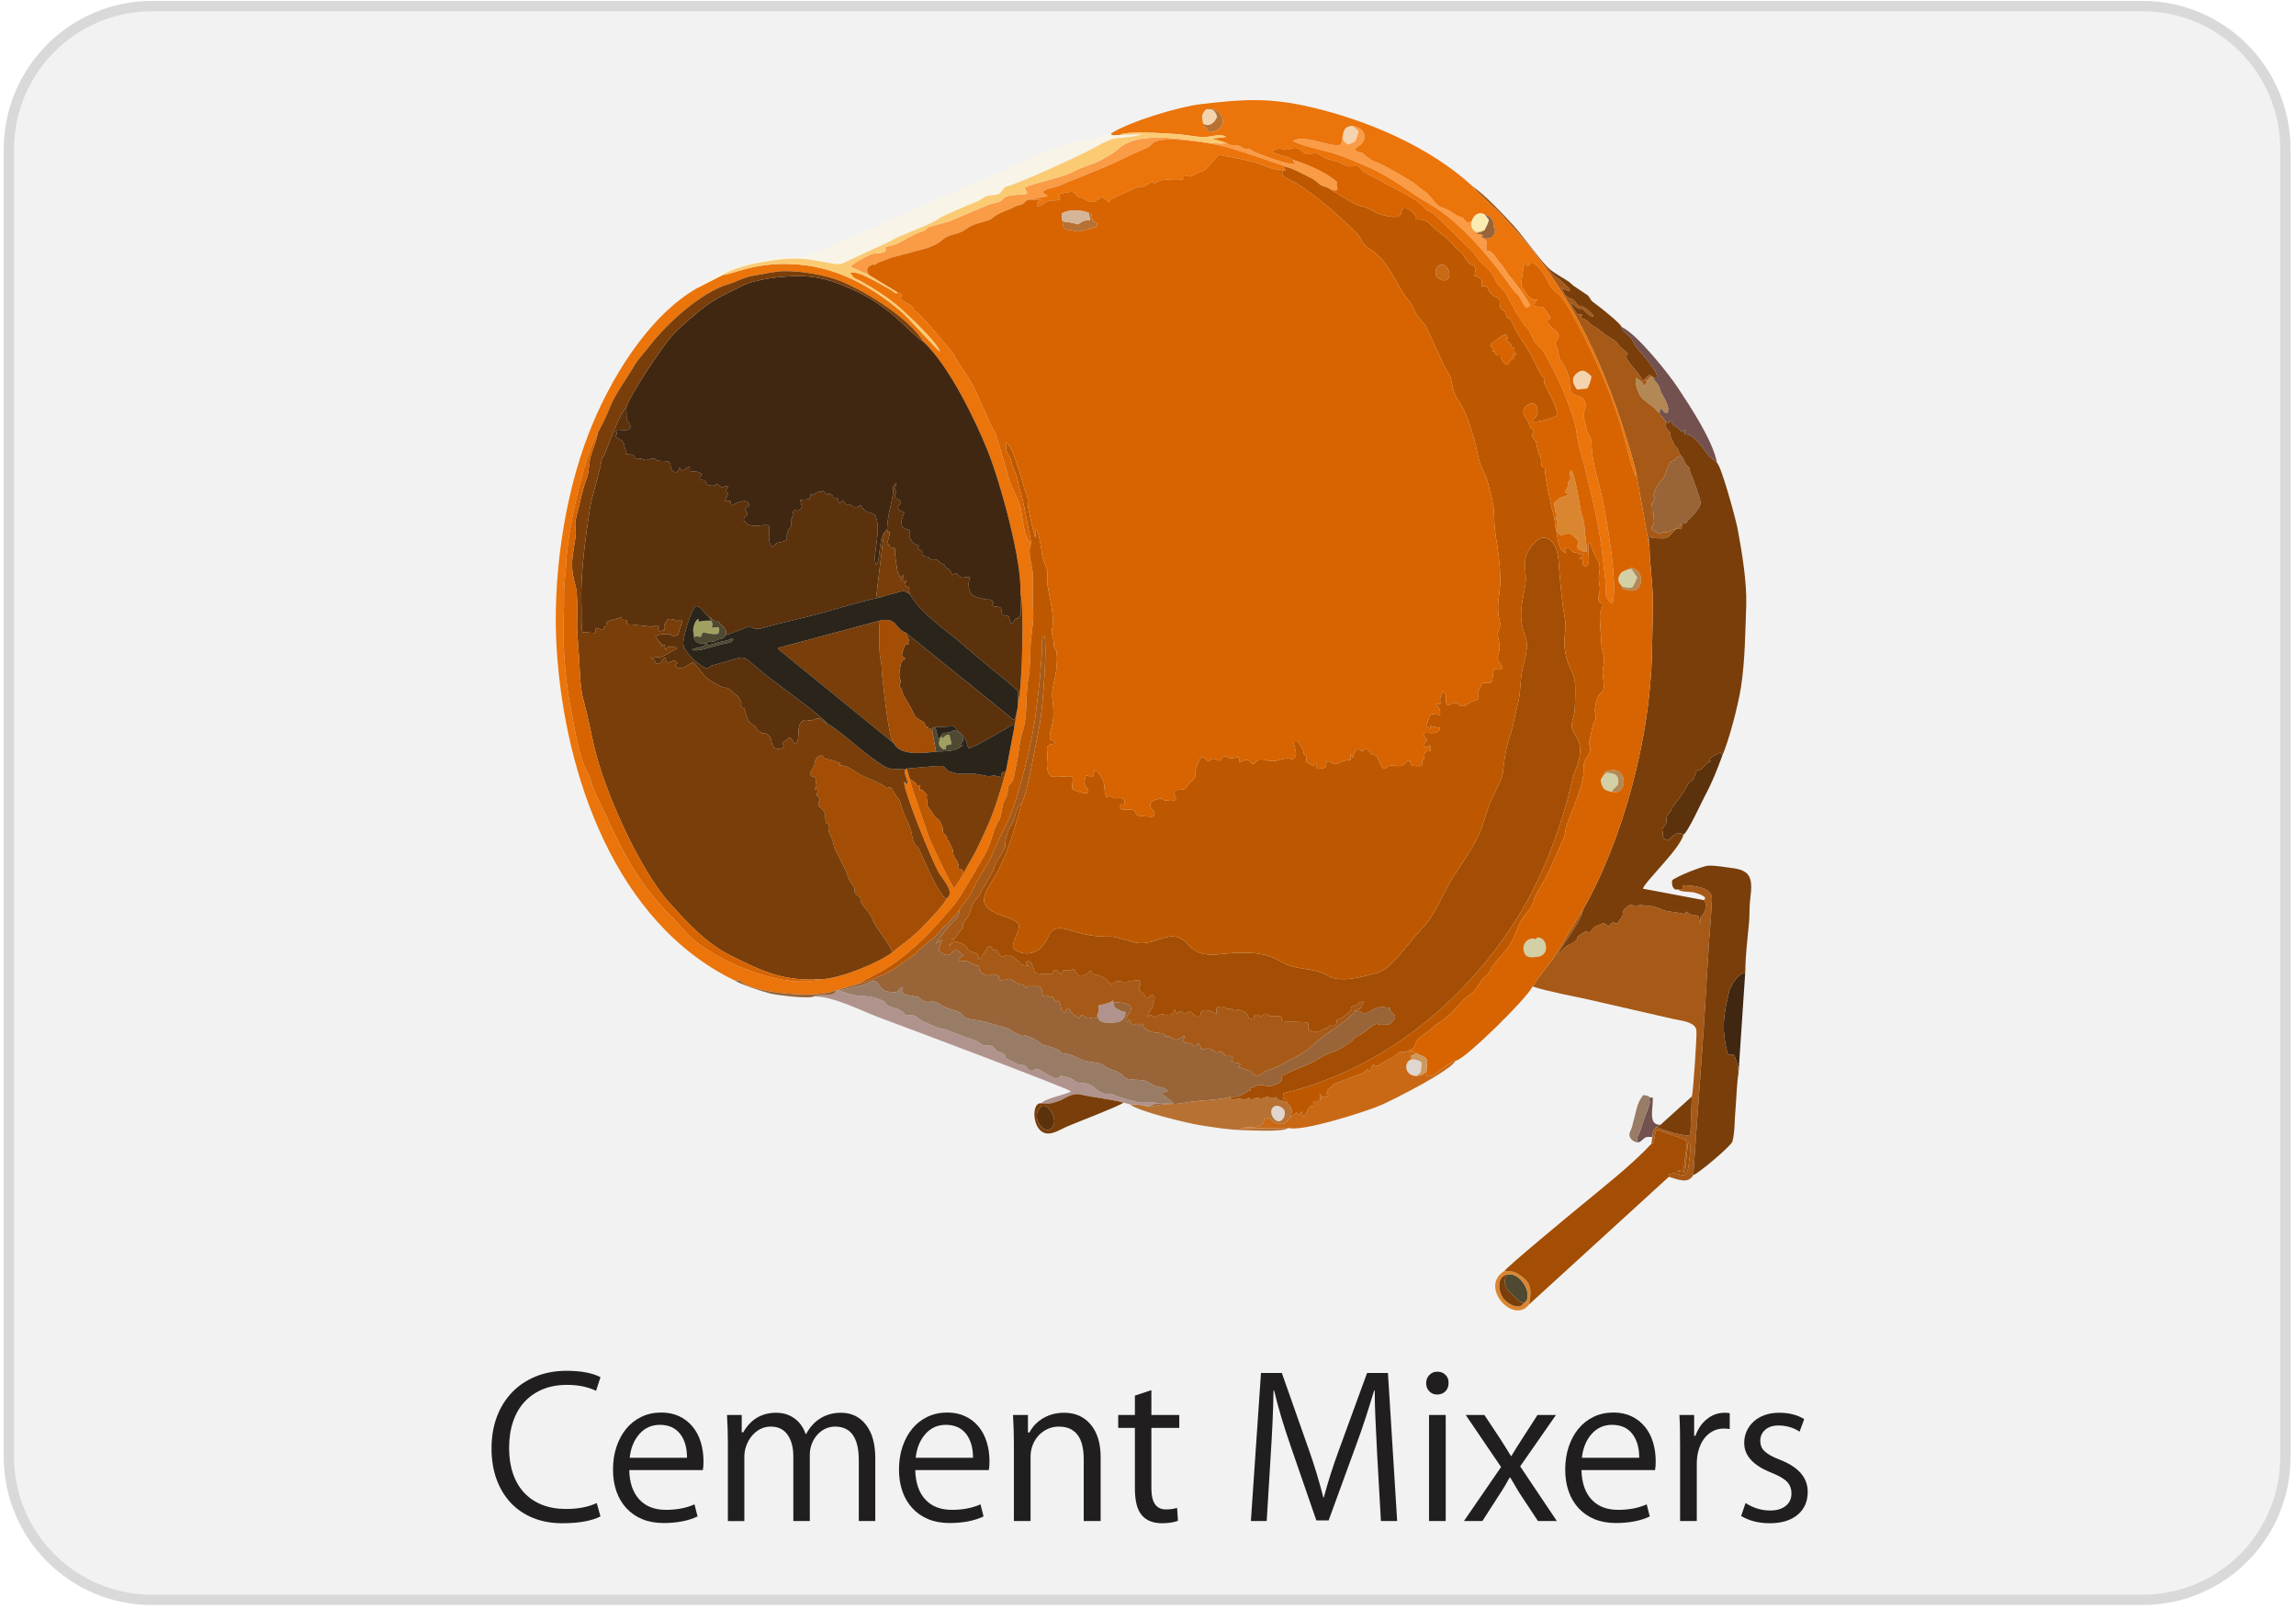
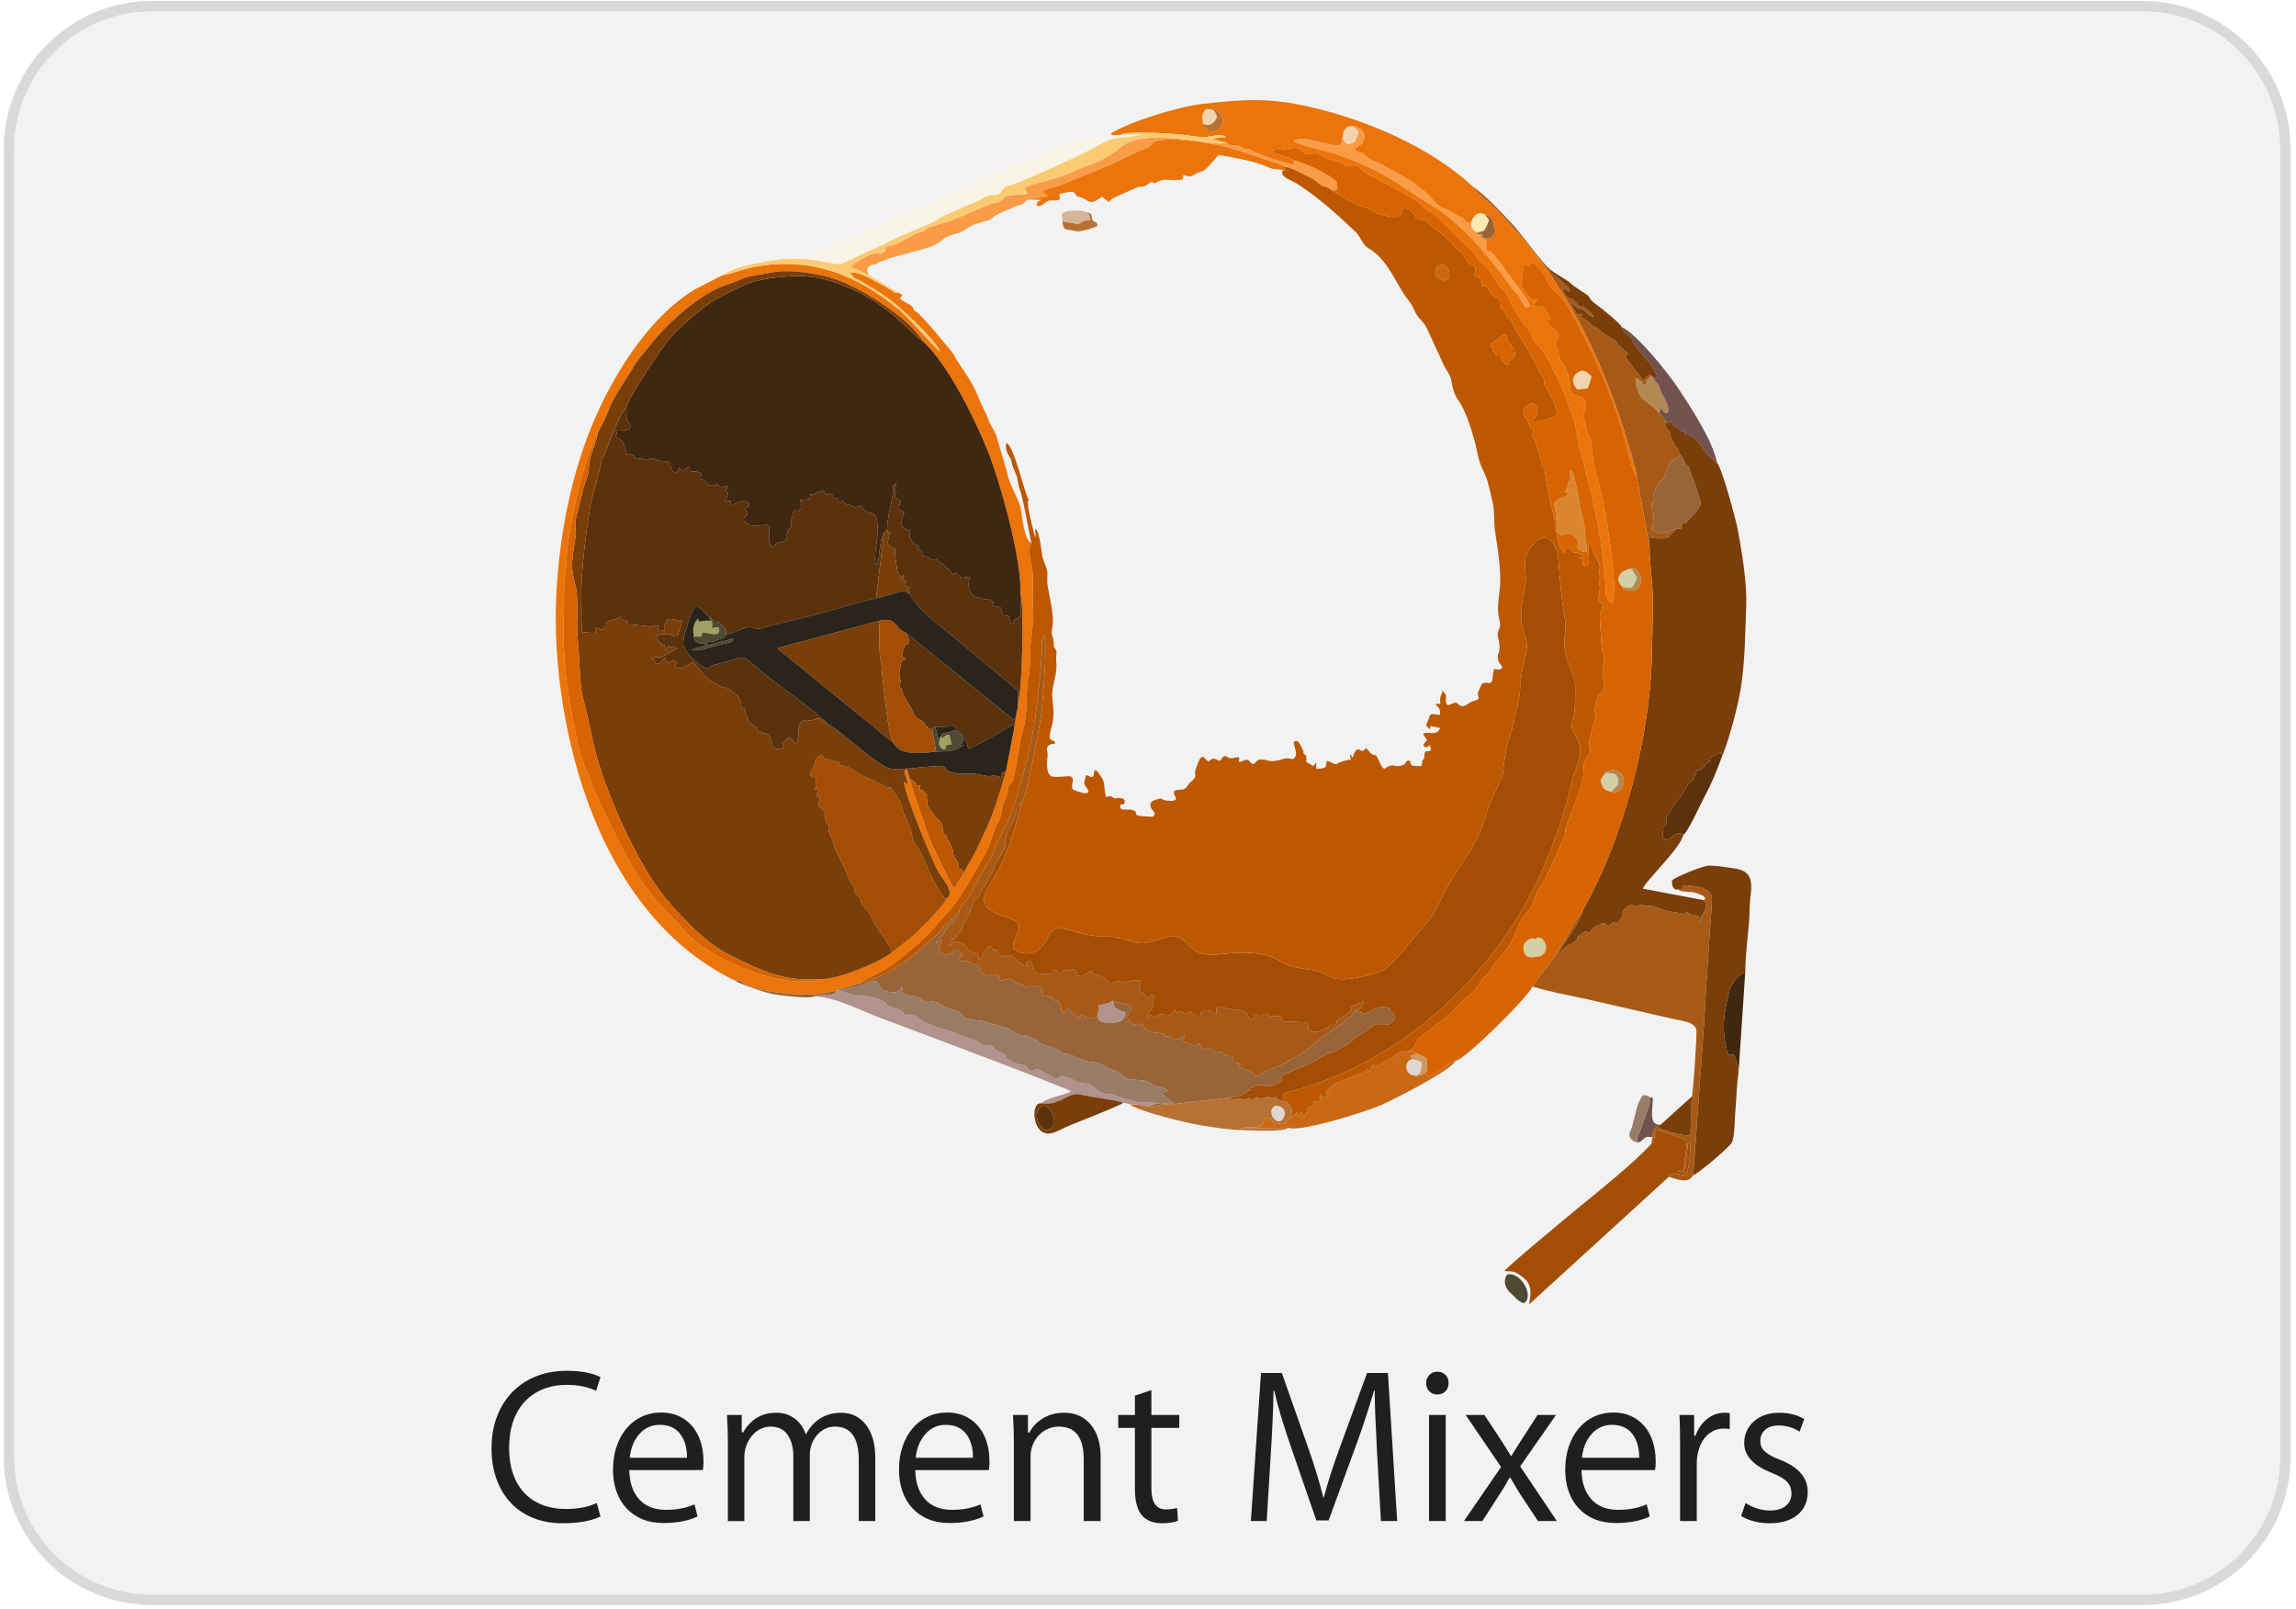
<svg xmlns="http://www.w3.org/2000/svg" xml:space="preserve" width="2091px" height="1465px" version="1.1" style="shape-rendering:geometricPrecision; text-rendering:geometricPrecision; image-rendering:optimizeQuality; fill-rule:evenodd; clip-rule:evenodd" viewBox="0 0 209100 146488">
  <defs>
    <style type="text/css">
   
    .str0 {stroke:black;stroke-width:90;stroke-linecap:round;stroke-linejoin:round;stroke-miterlimit:22.926}
    .fil25 {fill:#2B241A}
    .fil21 {fill:#402711}
    .fil7 {fill:#4F4931}
    .fil19 {fill:#5C320C}
    .fil10 {fill:#72514E}
    .fil22 {fill:#793E09}
    .fil18 {fill:#986438}
    .fil15 {fill:#987C66}
    .fil5 {fill:#A0A161}
    .fil20 {fill:#A34E04}
    .fil16 {fill:#A75A17}
    .fil12 {fill:#B1938D}
    .fil8 {fill:#B38855}
    .fil11 {fill:#B77133}
    .fil23 {fill:#BD5800}
    .fil13 {fill:#C96916}
    .fil30 {fill:#CE985E}
    .fil6 {fill:#D3D0A5}
    .fil28 {fill:#D5B598}
    .fil24 {fill:#D76400}
    .fil9 {fill:#DA8630}
    .fil3 {fill:#E0D6D0}
    .fil17 {fill:#EB740B}
    .fil0 {fill:#F2F2F2}
    .fil4 {fill:#F3D4AE}
    .fil26 {fill:#F8F4E8}
    .fil14 {fill:#FA9B46}
    .fil29 {fill:#FAECB1}
    .fil27 {fill:#FBCB74}
    .fil2 {fill:#201E1E;fill-rule:nonzero}
    .fil1 {fill:#D9D9D9;fill-rule:nonzero}
   
  </style>
  </defs>
  <g id="Layer_x0020_1">
    <g id="_636613848">
      <path class="fil0 str0" d="M808 13600c0,-7209 5846,-13054 13054,-13054l181245 0c7208,0 13029,5845 13029,13054l0 119071c0,7208 -5821,13029 -13029,13029l-181245 0c-7208,0 -13054,-5821 -13054,-13029l0 -119071z" />
      <g>
        <path class="fil1" d="M13862 75l0 941 0 0 -648 17 -639 48 -629 80 -620 111 -609 141 -596 169 -585 198 -571 225 -557 252 -543 278 -527 303 -510 327 -494 351 -475 374 -457 396 -437 416 -417 437 -395 457 -374 476 -351 493 -327 511 -303 527 -278 542 -252 557 -226 572 -197 584 -170 597 -141 609 -110 619 -80 630 -49 639 -16 648 -941 0 17 -696 52 -686 86 -677 119 -666 152 -655 182 -641 212 -629 243 -614 271 -599 298 -584 326 -566 352 -549 377 -530 402 -511 425 -490 447 -470 470 -448 491 -425 510 -401 531 -377 548 -352 567 -326 583 -299 599 -271 615 -242 628 -213 642 -182 654 -151 667 -119 676 -86 687 -52 695 -18 0 0zm0 0c260,0 471,211 471,471 0,260 -211,470 -471,470l0 -941zm181245 941l-181245 0 0 -941 181245 0 0 0 0 941zm0 -941c260,0 471,211 471,471 0,260 -211,470 -471,470l0 -941zm13500 13525l-942 0 0 0 -16 -648 -48 -640 -80 -629 -110 -620 -140 -608 -169 -597 -197 -585 -225 -571 -251 -557 -277 -543 -302 -527 -326 -511 -350 -493 -372 -475 -395 -457 -416 -437 -436 -417 -455 -395 -474 -374 -493 -351 -509 -327 -526 -303 -542 -278 -556 -252 -570 -225 -584 -198 -596 -169 -608 -141 -619 -111 -629 -80 -639 -48 -648 -17 0 -941 695 18 687 52 676 86 666 119 654 151 641 182 628 213 613 242 599 271 582 299 565 326 548 352 529 377 510 401 489 425 469 448 446 470 424 491 401 511 376 530 350 548 325 567 298 583 270 599 241 615 212 628 182 642 150 654 119 666 85 677 52 686 18 696 0 0zm0 0c0,260 -211,470 -471,470 -260,0 -471,-210 -471,-470l942 0zm-942 119071l0 -119071 942 0 0 119071 0 0 -942 0zm942 0c0,260 -211,471 -471,471 -260,0 -471,-211 -471,-471l942 0zm-13500 13500l0 -942 0 0 648 -16 639 -48 629 -80 619 -110 608 -140 597 -169 583 -197 571 -225 556 -251 542 -277 525 -302 510 -326 492 -350 474 -372 456 -395 436 -415 415 -436 395 -456 372 -474 350 -492 326 -510 302 -526 277 -541 251 -556 225 -571 197 -584 169 -596 140 -608 110 -619 80 -629 48 -639 16 -648 942 0 -18 695 -52 686 -85 677 -119 665 -150 654 -182 641 -212 628 -241 614 -270 598 -298 582 -325 566 -351 547 -376 529 -400 510 -424 490 -447 468 -468 447 -490 424 -510 400 -529 376 -547 351 -566 325 -582 297 -598 270 -614 242 -628 212 -641 181 -654 151 -665 118 -677 86 -686 52 -695 18 0 0zm0 0c-260,0 -471,-211 -471,-471 0,-260 211,-471 471,-471l0 942zm-181245 -942l181245 0 0 942 -181245 0 0 0 0 -942zm0 942c-260,0 -471,-211 -471,-471 0,-260 211,-471 471,-471l0 942zm-13524 -13500l941 0 0 0 16 648 49 639 80 629 110 619 141 608 170 596 197 584 225 570 252 556 278 542 303 526 328 509 351 493 373 474 396 455 416 436 438 416 456 394 476 373 493 350 511 326 527 302 542 277 557 251 572 225 584 197 597 169 609 140 619 110 630 80 639 48 648 16 0 942 -695 -18 -687 -52 -676 -86 -666 -118 -655 -151 -641 -181 -629 -212 -614 -241 -599 -270 -584 -298 -566 -325 -549 -351 -530 -375 -511 -401 -491 -424 -469 -446 -448 -469 -425 -489 -402 -510 -377 -529 -352 -548 -325 -565 -299 -583 -271 -598 -242 -613 -213 -628 -182 -642 -152 -653 -119 -666 -86 -676 -52 -687 -17 -695 0 0zm0 0c0,-260 210,-471 470,-471 260,0 471,211 471,471l-941 0zm941 -119071l0 119071 -941 0 0 -119071 0 0 941 0zm-941 0c0,-260 210,-471 470,-471 260,0 471,211 471,471l-941 0z" />
      </g>
    </g>
    <path class="fil2" d="M54286 126659c-760,-360 -1640,-541 -2640,-541 -827,0 -1564,134 -2211,401 -647,266 -1200,646 -1660,1140 -460,493 -810,1097 -1050,1810 -240,714 -360,1511 -360,2391 0,867 116,1643 350,2330 233,687 573,1271 1020,1751 447,480 990,846 1630,1100 640,253 1367,380 2181,380 1107,0 2040,-180 2800,-540l341 1220c-827,414 -1988,620 -3481,620 -974,0 -1857,-160 -2651,-480 -793,-320 -1470,-777 -2030,-1370 -560,-594 -994,-1310 -1301,-2151 -306,-840 -460,-1780 -460,-2820 0,-1054 164,-2014 490,-2881 327,-867 791,-1610 1391,-2230 600,-621 1320,-1101 2160,-1441 840,-340 1774,-510 2801,-510 1307,0 2334,194 3081,580l-401 1241z" />
    <path id="1" class="fil2" d="M64068 133100c0,320 -19,580 -60,780l-6701 0c27,1147 330,2037 910,2671 580,633 1391,950 2431,950 987,0 1854,-167 2600,-500l280 1100c-840,400 -1873,600 -3100,600 -720,0 -1364,-116 -1931,-350 -566,-233 -1050,-567 -1450,-1000 -400,-434 -704,-947 -910,-1540 -207,-594 -310,-1251 -310,-1971 0,-760 106,-1457 320,-2090 213,-634 510,-1181 890,-1641 380,-460 840,-820 1380,-1080 540,-260 1144,-390 1811,-390 600,0 1137,110 1610,330 473,220 877,527 1210,920 334,394 587,864 760,1411 174,546 260,1147 260,1800zm-1500 -340c0,-920 -213,-1650 -640,-2191 -427,-540 -1040,-810 -1840,-810 -747,0 -1367,280 -1861,840 -493,561 -787,1281 -880,2161l5221 0z" />
    <path id="2" class="fil2" d="M79712 138521l-1500 0 0 -5541c0,-2041 -720,-3061 -2161,-3061 -333,0 -640,70 -920,210 -280,140 -524,330 -730,570 -207,240 -367,514 -480,821 -114,306 -170,626 -170,960l0 6041 -1501 0 0 -5901c0,-800 -173,-1450 -520,-1951 -347,-500 -860,-750 -1540,-750 -347,0 -667,77 -960,230 -294,154 -547,360 -761,620 -213,261 -380,554 -500,881 -120,326 -180,657 -180,990l0 5881 -1500 0 0 -7141c0,-387 -7,-791 -20,-1211 -13,-420 -33,-856 -60,-1310l1340 0 0 1580 140 0c680,-1186 1681,-1780 3001,-1780 640,0 1197,173 1670,520 474,347 811,820 1011,1420l40 0c346,-640 790,-1123 1330,-1450 540,-327 1157,-490 1850,-490 947,0 1704,363 2271,1090 567,727 850,1737 850,3031l0 5741z" />
    <path id="3" class="fil2" d="M90114 133100c0,320 -20,580 -60,780l-6701 0c26,1147 330,2037 910,2671 580,633 1390,950 2430,950 987,0 1854,-167 2601,-500l280 1100c-840,400 -1874,600 -3101,600 -720,0 -1363,-116 -1930,-350 -567,-233 -1050,-567 -1450,-1000 -400,-434 -704,-947 -911,-1540 -206,-594 -310,-1251 -310,-1971 0,-760 107,-1457 320,-2090 214,-634 511,-1181 891,-1641 380,-460 840,-820 1380,-1080 540,-260 1144,-390 1810,-390 600,0 1137,110 1611,330 473,220 877,527 1210,920 333,394 587,864 760,1411 174,546 260,1147 260,1800zm-1500 -340c0,-920 -213,-1650 -640,-2191 -427,-540 -1040,-810 -1841,-810 -746,0 -1367,280 -1860,840 -493,561 -787,1281 -880,2161l5221 0z" />
    <path id="4" class="fil2" d="M100237 138521l-1541 0 0 -5641c0,-1974 -760,-2961 -2280,-2961 -347,0 -677,70 -991,210 -313,140 -586,334 -820,580 -233,247 -417,537 -550,871 -133,333 -200,687 -200,1060l0 5881 -1520 0 0 -7141c0,-387 -7,-791 -20,-1211 -14,-420 -34,-856 -60,-1310l1360 0 0 1600 140 0c267,-533 680,-966 1240,-1300 560,-333 1201,-500 1921,-500 1013,0 1820,360 2420,1080 600,720 901,1707 901,2961l0 5821z" />
    <path id="5" class="fil2" d="M107398 130039l-2540 0 0 5522c0,1266 440,1900 1320,1900 413,0 753,-47 1020,-140l80 1180c-400,147 -887,220 -1460,220 -800,0 -1411,-243 -1831,-730 -420,-487 -630,-1297 -630,-2430l0 -5522 -1520 0 0 -1180 1520 0 0 -1760 1501 -500 0 2260 2540 0 0 1180z" />
    <path id="6" class="fil2" d="M127242 138521l-1480 0 -340 -6041c-67,-1294 -120,-2394 -160,-3301 -40,-907 -60,-1640 -60,-2200l0 -340 -60 0c-240,800 -497,1623 -770,2470 -274,847 -577,1717 -910,2611l-2461 6741 -1120 0 -2281 -6601c-346,-1000 -650,-1934 -910,-2801 -260,-867 -477,-1674 -650,-2420l-60 0c-13,960 -43,1937 -90,2930 -47,994 -103,2011 -170,3051l-360 5901 -1440 0 920 -13483 1900 0 2401 6822c280,787 533,1553 760,2300 227,747 433,1487 620,2221l40 0c360,-1374 840,-2874 1440,-4501l2501 -6842 1900 0 840 13483z" />
    <path id="7" class="fil2" d="M131923 125958c0,307 -96,557 -290,751 -193,193 -443,290 -750,290 -280,0 -516,-97 -710,-290 -193,-194 -290,-444 -290,-751 0,-293 97,-540 290,-740 194,-200 437,-300 730,-300 307,0 557,100 750,300 194,200 284,447 270,740zm-260 12563l-1520 0 0 -9662 1520 0 0 9662z" />
    <path id="8" class="fil2" d="M141786 138521l-1721 0 -1480 -2240c-147,-214 -303,-464 -470,-750 -167,-287 -357,-611 -570,-971l-60 0c-94,174 -224,404 -390,690 -167,287 -384,631 -651,1031l-1440 2240 -1680 0 3381 -4921 -3221 -4741 1700 0 1421 2140c146,227 303,474 470,741 166,266 343,553 530,860l40 0c133,-227 283,-473 450,-740 167,-267 350,-554 550,-861l1380 -2140 1681 0 -3261 4681 3341 4981z" />
    <path id="9" class="fil2" d="M150788 133100c0,320 -20,580 -60,780l-6702 0c27,1147 330,2037 910,2671 580,633 1391,950 2431,950 987,0 1854,-167 2600,-500l280 1100c-840,400 -1873,600 -3100,600 -720,0 -1364,-116 -1931,-350 -566,-233 -1050,-567 -1450,-1000 -400,-434 -703,-947 -910,-1540 -207,-594 -310,-1251 -310,-1971 0,-760 107,-1457 320,-2090 213,-634 510,-1181 890,-1641 380,-460 840,-820 1380,-1080 540,-260 1144,-390 1811,-390 600,0 1137,110 1610,330 474,220 877,527 1210,920 334,394 587,864 761,1411 173,546 260,1147 260,1800zm-1501 -340c0,-920 -213,-1650 -640,-2191 -427,-540 -1040,-810 -1840,-810 -747,0 -1367,280 -1861,840 -493,561 -787,1281 -880,2161l5221 0z" />
    <path id="10" class="fil2" d="M157529 130139c-80,-13 -167,-23 -260,-30 -93,-6 -193,-10 -300,-10 -360,0 -690,80 -990,240 -300,160 -557,381 -770,660 -214,281 -380,617 -501,1011 -120,393 -180,823 -180,1290l0 5221 -1520 0 0 -6721c0,-494 -3,-984 -10,-1471 -6,-486 -23,-976 -50,-1470l1340 0 0 1900 120 0c227,-640 577,-1150 1051,-1530 473,-380 1010,-570 1610,-570 93,0 177,3 250,10 73,7 143,17 210,30l0 1440z" />
    <path id="11" class="fil2" d="M164631 135861c0,880 -307,1577 -920,2090 -614,513 -1461,770 -2541,770 -1000,0 -1867,-220 -2601,-660l401 -1180c706,453 1453,680 2240,680 600,0 1074,-140 1420,-420 347,-280 520,-654 520,-1120 0,-440 -136,-801 -410,-1081 -273,-280 -743,-553 -1410,-820 -1654,-653 -2481,-1553 -2481,-2700 0,-400 77,-767 230,-1101 154,-333 367,-623 641,-870 273,-246 606,-440 1000,-580 393,-140 830,-210 1310,-210 894,0 1654,193 2281,580l-420 1140c-574,-373 -1214,-560 -1921,-560 -520,0 -927,134 -1220,400 -294,267 -440,600 -440,1001 0,186 30,356 90,510 60,153 160,296 300,430 140,133 327,267 560,400 233,133 530,267 890,400 1654,653 2481,1620 2481,2901z" />
    <g>
      <g id="_636612432">
        <path class="fil3" d="M129028 97979c211,-300 316,-117 381,-496 24,-141 66,-582 70,-730 -316,-222 -529,-257 -918,-287 -776,215 -648,1557 467,1513z" />
        <path class="fil3" d="M116022 100771c-688,460 211,1832 791,1163 182,-210 277,-672 104,-903 -178,-240 -616,-447 -895,-260z" />
      </g>
      <g id="_636611400">
        <path class="fil4" d="M143633 35474l910 -99c187,-242 376,-821 384,-1125 -434,-406 -782,-740 -1356,-241 -548,477 -282,1031 62,1465z" />
        <path class="fil4" d="M122319 12172c-48,597 -20,669 431,983 192,-55 577,-170 679,-316 67,-98 275,-727 296,-847 -186,-327 -331,-253 -524,-533 -545,7 -767,226 -882,713z" />
        <path class="fil4" d="M109567 11261c586,346 1072,-105 1281,-636 -233,-614 -345,-757 -1046,-653 -494,574 -291,734 -235,1289z" />
      </g>
      <g id="_636610776">
        <path class="fil5" d="M63197 58040c238,-153 138,-75 638,-51 61,-212 72,-177 172,-382 487,15 956,235 1404,91 101,-338 132,-244 42,-587l-573 52c-250,50 68,86 -76,25 106,-335 130,-357 -42,-669 -483,-14 -651,9 -1111,93 -147,-245 38,-51 -66,-265 -217,163 -325,393 -395,659 -153,577 36,617 7,1034z" />
        <path class="fil5" d="M85721 66987l-95 176c-63,303 -218,549 6,837 7,9 277,241 278,242 295,112 -175,-139 263,-20 -42,-151 -60,-158 1,-344l489 -116c-89,-322 -108,-548 -216,-863 -303,7 -432,185 -648,357 -12,-18 -26,-72 -29,-59l-49 -210z" />
      </g>
      <g id="_636610104">
        <path class="fil6" d="M138755 86494c116,816 723,703 1266,639 1128,-133 871,-1560 236,-1725 -426,-110 -243,36 -332,74 -298,128 52,30 -281,-5 -453,-48 -980,383 -889,1017z" />
        <path class="fil6" d="M147709 53405c225,49 762,221 971,51 58,-46 394,-776 418,-861l-499 -778 -325 27c-353,157 -598,168 -790,563 -212,440 -38,660 225,998z" />
        <path class="fil6" d="M146071 70539c-248,470 -422,343 -159,1009 167,425 446,455 879,572 155,-381 386,-361 583,-732 77,-918 -353,-957 -1097,-1031 -54,111 -8,105 -206,182z" />
      </g>
      <g id="_636608664">
        <path class="fil7" d="M64762 56519c172,312 148,334 42,669 144,61 -174,25 76,-25l573 -52c90,343 59,249 -42,587 -448,144 -917,-76 -1404,-91 -100,205 -111,170 -172,382 -500,-24 -400,-102 -638,51 68,706 1077,556 1078,556 -141,458 -889,275 -1280,602 684,130 1416,-196 2030,-342 340,-80 564,-168 947,-248 348,-72 697,-70 820,-390 -454,-174 111,-47 -708,126 -226,48 -449,90 -676,154 -694,195 -981,392 -1035,31 401,-316 401,42 748,-144l62 -37c13,-7 52,-28 65,-35 251,-139 170,-58 442,-141 207,-63 312,-185 402,-341 204,-688 -479,-805 -701,-1295 -826,21 -331,-157 -820,-353l191 336z" />
        <path class="fil7" d="M138765 118681c1002,-509 -190,-2884 -1493,-2613 -416,520 -216,1228 263,1653 434,383 692,798 1230,960z" />
        <path class="fil7" d="M84971 66945l278 1504c882,-64 1749,62 2447,-597l-338 -46c686,-293 261,-974 -185,-1217 -350,-191 -402,29 -714,106 -339,85 -568,-67 -738,292l49 210c3,-13 17,41 29,59 216,-172 345,-350 648,-357 108,315 127,541 216,863l-489 116c-61,186 -43,193 -1,344 -438,-119 32,132 -263,20 -1,-1 -271,-233 -278,-242 -224,-288 -69,-534 -6,-837l-158 138 -290 -1077 -237 59 30 662z" />
      </g>
      <g id="_636607968">
        <path class="fil8" d="M151109 37615l141 -430c243,207 270,464 608,421 288,-452 -275,-1347 -515,-1766 -161,-281 -191,-609 -296,-763 -194,-289 -384,-401 -509,-734l-301 -16 -193 364 -112 -159c8,463 113,190 -6,383 -54,88 -109,-58 -203,247 -222,-320 72,-146 -271,-433 -131,-109 -339,-286 -463,-304 -134,522 262,1666 692,1955 293,196 452,408 742,584 362,220 570,597 686,651z" />
        <path class="fil8" d="M146071 70539c198,-77 152,-71 206,-182 744,74 1174,113 1097,1031 -197,371 -428,351 -583,732 446,13 655,84 929,-334 310,-474 214,-1428 -561,-1635 -340,-91 -419,22 -1028,130l-60 258z" />
        <path class="fil8" d="M147709 53405l54 207c249,30 1417,641 1675,-594 172,-827 -657,-1595 -1164,-1174l325 -27 499 778c-24,85 -360,815 -418,861 -209,170 -746,-2 -971,-51z" />
      </g>
      <g id="_636607920">
        <path class="fil9" d="M141749 48423l437 356c363,-188 819,-311 1128,26 305,333 554,443 282,992 145,256 488,466 899,454 35,-640 -131,-1390 -174,-2049 -70,-1067 -220,-1008 -378,-1827 -130,-675 -489,-3228 -870,-3575 -233,347 -16,490 -57,822 -26,217 -248,160 -238,548 9,305 -168,372 -192,484 -81,376 201,193 258,343 -178,214 -565,256 -681,306 -115,51 -589,429 -643,525l167 925 197 74c-358,260 -98,487 -97,768 1,127 -45,485 -38,828z" />
-         <path class="fil9" d="M137272 116068c1303,-271 2495,2104 1493,2613 -439,709 -1619,-10 -1948,-585 -375,-654 -485,-1834 455,-2028zm1985 2724c22,-362 423,-1540 -329,-2255 -1173,-1114 -1590,-624 -1897,-807 -2398,1436 821,4963 2226,3062z" />
      </g>
      <g id="_636607488">
        <path class="fil10" d="M150538 34343c125,333 315,445 509,734 105,154 135,482 296,763 240,419 803,1314 515,1766 -338,43 -365,-214 -608,-421l-141 430 586 752 214 185 246 -248c426,789 259,303 672,670 317,281 336,573 606,116l-10 476c740,-179 1631,1189 2142,1864 151,199 609,534 807,710 -380,-2019 -2441,-5132 -3606,-6890 -862,-1302 -3752,-4900 -5094,-5486 67,479 855,867 971,1154 235,581 506,813 859,1251 70,86 2249,2591 1036,2174z" />
        <path class="fil10" d="M149180 104036c209,-27 357,-205 520,-338 289,-236 391,-150 788,-150 105,-533 -81,-548 386,-911l347 -202c-563,7 -743,-315 -769,-835 -24,-468 73,-998 73,-1532 -79,-202 111,-135 -209,-107 -214,117 -55,154 -72,437 -19,320 -416,1167 -521,1536 -87,308 -249,706 -350,1040 -120,389 -436,683 -193,1062z" />
      </g>
      <g id="_636606336">
        <path class="fil11" d="M116022 100771c279,-187 717,20 895,260 173,231 78,693 -104,903 -580,669 -1479,-703 -791,-1163zm-11761 -119l-1391 -97c771,664 5461,1780 6592,1944 1392,203 2369,392 3826,421 687,13 3696,197 4035,-207l-4383 50c691,-246 2295,211 2168,-939 539,187 103,-147 520,46 285,132 210,282 583,396 941,286 846,-89 1310,-528 345,-881 -125,-1053 -338,-1353 -480,-242 -785,-108 -952,-473 -301,-2 225,-127 -86,96 -159,114 253,155 -155,-36 -183,-86 -46,37 -274,-7 -131,-26 -180,-68 -276,-68 -290,-2 -376,186 -708,122 -521,-101 -157,-48 -592,66 -646,169 -12,-304 -573,-20 -266,135 -386,57 -556,6 -484,-147 -646,379 -1035,-179 -535,263 -2961,323 -3863,498 -868,168 -1110,139 -1998,166 -558,17 -1621,403 -1854,96z" />
        <path class="fil11" d="M96754 20129c63,309 18,645 349,761 8,3 995,172 1026,174 352,24 1537,-311 1815,-495 -19,-515 -269,-207 -444,-536 -174,-330 90,-495 -388,-688l189 681c-713,79 -597,56 -1144,407 -517,-222 -1178,-198 -1403,-304z" />
        <path class="fil11" d="M109567 11261l1 206c429,304 103,-3 512,555 682,83 1408,-467 1267,-1190 -139,-719 -884,-1180 -1545,-860 701,-104 813,39 1046,653 -209,531 -695,982 -1281,636z" />
      </g>
      <g id="_636605568">
        <path class="fil12" d="M74140 90740c1876,21 4253,1301 6061,1971 2345,868 17127,6414 17333,6681 -556,344 -2301,587 -2694,1085 789,25 760,89 1720,-263 13,-5 33,-13 45,-18 237,-104 1067,-701 1782,-524 968,239 3236,506 3916,744l567 139 1391 97c441,318 587,-214 1367,-130 -560,-200 -1138,-73 -1721,-109 -423,-27 -2070,-494 -2404,-677 -549,-300 -440,38 -1116,-204 -537,-192 -550,-450 -996,-681 -619,-320 -566,-112 -1176,-257 -476,-113 -294,-327 -1072,-495 -948,-204 -86,-216 -975,139 -154,-40 -1144,-585 -1315,-699 -743,-495 -568,91 -981,-44 -596,-195 32,-450 -1105,-559 -6,-1 -1067,-500 -1100,-520 -94,-60 -49,-213 -192,-365 -248,-265 -375,-161 -645,-330 -230,-145 -267,-346 -531,-465 -327,-147 -470,48 -712,-65 -554,-259 -347,-345 -1252,-606 -1190,-344 -1606,-713 -2630,-925 -603,-124 -794,-316 -1322,-499 -627,-217 -911,-694 -1311,-700 -1095,-17 -379,-118 -1202,-519 -416,-202 -1078,-226 -1233,-621 -78,-198 -1000,-482 -1255,-532 -1029,-202 -1260,84 -2964,-605 -643,1 78,283 -908,422 -419,60 -1028,-41 -1370,134z" />
        <path class="fil12" d="M100027 92124c-22,395 -329,1069 1146,1024 770,-24 1281,-165 1334,-956 -318,-191 -38,107 -649,-258 -314,-188 -389,-139 -425,-567l-67 -270c-336,220 -93,152 -595,287 -283,76 -373,127 -689,144l-55 596z" />
      </g>
      <g id="_636606072">
        <path class="fil13" d="M128158 95730c-406,193 -586,-96 -976,279 -535,515 -583,315 -1292,797 -609,415 -317,265 -869,166l-292 636c-179,-89 -13,-414 -351,-108 -346,314 -138,181 -578,329l-2319 898c-268,354 -296,219 -479,422 -273,300 221,81 -253,356l301 257 -630 150 -249 -341 71 620c-297,307 -756,-251 -626,519 -624,-61 -446,710 -955,959l-122 -468 -221 371 -230 -267 -567 433c-464,439 -369,814 -1310,528 -373,-114 -298,-264 -583,-396 -417,-193 19,141 -520,-46 127,1150 -1477,693 -2168,939l4383 -50c1189,402 7112,-1484 8490,-2091 1125,-495 6364,-3143 6754,-4034 -254,24 -1241,733 -1417,875 -1024,825 -991,511 -1337,381l108 -281c-467,314 -240,297 -893,416 -1115,44 -1243,-1298 -467,-1513l-55 -300c327,-162 377,-268 747,-106 -93,-113 -464,-256 -600,-298 -549,-168 -29,139 -495,-32z" />
        <path class="fil13" d="M131073 24164c-345,154 -379,648 -290,922 77,232 583,502 861,435 697,-167 277,-1737 -571,-1357z" />
      </g>
      <g id="_636605304">
        <path class="fil14" d="M79115 25031c-194,-379 -240,-635 185,-868 378,-208 163,20 394,-61 126,-44 145,-152 411,-246 354,-125 667,-227 1009,-375l3287 -888c1300,-450 1347,-782 1781,-1000 756,-379 1114,-222 1904,-808 596,-441 1385,-525 2033,-764 257,-94 270,-404 1809,-970 564,-208 269,-232 1008,-397 453,-101 338,-455 873,-477l1620 -313 -475 -383c136,-262 992,-398 1359,-516l3999 -1631c1340,-529 2572,-1232 3898,-1758 811,-321 483,-471 1086,-718 1129,-462 5248,192 6519,561 2002,583 3640,1194 5582,1851 352,79 1644,751 1993,938 499,267 460,307 851,611 241,188 664,164 980,467 336,32 662,204 560,-295 -79,-382 -108,-126 9,-401 -995,-917 -2738,-1631 -4039,-2045l192 397c-566,115 -3588,-1015 -3864,-1211 -431,-307 -309,-27 -814,-229 -424,-169 -138,-225 -765,-273 -700,-54 -320,16 -816,-235 -1129,491 -7559,-1738 -9966,672 -213,213 -1549,997 -1878,1122 -664,253 -1473,491 -2088,837 -974,549 -3922,1106 -4455,1483l273 504c-341,196 -1487,27 -2006,321 -287,163 -205,322 -643,462 -332,105 -651,135 -981,282l-3427 1447c-149,33 -1944,561 -1944,561 -438,266 -119,272 -800,462 -637,177 -1836,1002 -2354,1140 -1435,380 -512,68 -830,616 -373,210 -685,125 -1080,191 -195,33 -1777,790 -2037,1201l1647 736z" />
        <path class="fil14" d="M122319 12172l-182 976c-861,384 -3142,-968 -4394,-337 203,284 2932,937 3499,1092 1118,306 2240,823 3302,1283 2278,984 3671,2249 5680,3407 2560,1475 5109,4418 6882,6835 240,327 738,1091 1018,1296 304,222 531,977 866,1308l368 -193c-380,-835 -1282,-1999 -1875,-2714 -383,-463 -492,-808 -943,-1281 -315,-331 -643,-1135 -1150,-996 -33,-300 -48,-450 -24,-656 53,-458 27,-92 -236,-494l-233 -117c58,-316 230,325 114,-174 -416,-246 -175,59 -521,-141 264,-189 489,-74 717,-339 -382,99 -416,219 -855,158 -355,-338 -398,-514 -293,-998 -310,280 -479,182 -702,-100 -298,-378 -215,-97 -709,-396 -598,-361 -712,-503 -1368,-715 -406,-131 -796,-743 -1132,-1100 -465,-493 -718,-511 -1227,-1000 -213,-205 -3023,-1860 -3520,-1990 -580,-153 -1269,-835 -1324,-859 -245,-106 -447,-25 -698,-315 320,-399 834,-438 882,-1113 45,-635 -471,-901 -1060,-1040 193,280 338,206 524,533 -21,120 -229,749 -296,847 -102,146 -487,261 -679,316 -451,-314 -479,-386 -431,-983z" />
      </g>
      <g id="_636604368">
        <path class="fil15" d="M76418 90184c1704,689 1935,403 2964,605 255,50 1177,334 1255,532 155,395 817,419 1233,621 823,401 107,502 1202,519 400,6 684,483 1311,700 528,183 719,375 1322,499 1024,212 1440,581 2630,925 905,261 698,347 1252,606 242,113 385,-82 712,65 264,119 301,320 531,465 270,169 397,65 645,330 143,152 98,305 192,365 33,20 1094,519 1100,520 1137,109 509,364 1105,559 413,135 238,-451 981,44 171,114 1161,659 1315,699 889,-355 27,-343 975,-139 778,168 596,382 1072,495 610,145 557,-63 1176,257 446,231 459,489 996,681 676,242 567,-96 1116,204 334,183 1981,650 2404,677 583,36 1161,-91 1721,109l1273 -56 -1157 -912 621 -198c-145,-242 -619,-347 -886,-386 -474,-69 -607,-289 -1021,-480 -598,-275 -1702,-4 -2098,-437 -638,-697 -1230,-530 -1827,-1011 -444,-359 -1277,-254 -1944,-511 -318,-123 -680,-315 -1071,-467 -287,-111 -727,-134 -737,-141 -528,-342 46,-158 -842,-497 -223,-85 -873,-253 -890,-261 -612,-309 -451,-431 -1494,-814 -711,-261 226,491 -1790,-703 -50,-30 -2327,-682 -2407,-689 -2223,-195 -1342,-593 -2227,-880 -475,-153 -993,-281 -1395,-549 -1127,-749 -1070,177 -2072,-702 -189,-166 -1665,-96 -1512,-669 117,-434 -116,-258 -280,-25 -255,362 -354,207 -845,190 -1174,-41 -845,-1408 -1844,-856 -482,267 -2140,606 -2765,716z" />
        <path class="fil15" d="M149180 104036c-243,-379 73,-673 193,-1062 101,-334 263,-732 350,-1040 105,-369 502,-1216 521,-1536 17,-283 -142,-320 72,-437 -147,-148 -424,-230 -679,-225 -580,759 -599,1396 -854,2284 -73,254 -83,330 -138,553 -55,220 -182,417 -236,610 -115,410 293,845 771,853z" />
      </g>
      <g id="_636603432">
        <path class="fil16" d="M152822 80996c210,266 1118,184 1519,290 160,43 1377,410 791,684 338,148 228,931 16,1215 -398,531 -256,192 -333,962l-122 -720c-497,-215 -248,174 -1161,-414l-132 241c-514,-196 -1442,-205 -1854,-359 -786,-293 -846,-390 -1687,-426 -111,-5 -336,-60 -470,-50 -382,28 -175,112 -393,121 -341,15 -339,-390 -873,88 -629,562 -174,356 -386,804 -60,129 -274,356 -425,677 -398,-34 -218,-247 -568,-5 -116,81 -316,216 -223,371 -428,-592 -497,-379 -1041,-194 -436,148 -525,472 -733,643 -465,-216 -491,1 -866,224 -564,334 61,171 -493,606 -311,244 -624,322 -840,488 -254,196 -414,524 -658,692 3,-410 2239,-3164 2260,-4059 -104,76 -1940,3165 -2191,3604 -733,1283 -1653,2141 -2394,3357 1356,445 3649,874 5106,1190l7699 1767c704,159 2066,254 2128,1076 42,562 -295,5663 -423,5990l-128 3491c-407,234 -2462,-417 -3073,-713 -467,363 -281,378 -386,911l-102 626c394,-77 113,-213 454,-1308l2666 927c197,555 -3,1143 -58,1713 -24,251 -40,515 -91,761 -129,626 -245,248 -633,384l730 118 280 -2733c277,226 242,278 198,770 -222,2470 -298,2316 -1179,2085 -262,-69 -478,-10 -796,33l30 244c794,234 1770,691 2227,-165 -16,-45 926,-12849 1002,-14176 137,-2407 281,-4829 444,-7236 83,-1223 204,-2478 251,-3699 46,-1169 -1779,-1228 -2600,-1287l-133 422 -356 -31z" />
        <path class="fil16" d="M87347 82936c66,678 -712,1062 -1156,1663 -78,106 -977,1317 -977,1325l569 -339 -329 964c184,61 709,828 1311,144 328,-374 545,-28 954,301l-415 351c114,320 416,184 576,158 190,-32 636,312 1097,427 401,99 -70,527 704,821 616,234 506,-90 805,-6 551,154 534,32 479,273 -102,441 768,164 944,121 120,-29 498,353 852,461 617,187 253,-104 644,353 486,-92 -470,-158 1072,-144 497,5 373,630 521,904 500,144 114,-299 572,112 125,113 88,-104 262,-30 210,90 55,210 288,373 227,160 159,-336 438,309 172,398 -89,504 425,747 18,-7 231,-737 459,-193 76,182 698,650 859,695l173 -311c761,269 212,467 1060,251 366,-93 214,405 493,-542l55 -596c316,-17 406,-68 689,-144 502,-135 259,-67 595,-287l67 270c182,-205 1358,42 1481,238 337,536 -535,860 -355,1478l285 -231 240 506c505,-22 285,-285 729,40 139,102 184,-391 268,-66 220,846 1665,682 1849,797 475,300 -228,211 429,251 617,37 423,686 1526,-65 43,143 -441,675 388,688 298,5 319,271 598,274 147,1 86,-268 314,-261 212,209 83,456 284,558 79,40 293,-87 491,-81 403,10 338,34 627,261 319,251 307,-23 605,29 303,53 229,301 444,377 184,65 516,-86 612,136 63,147 -114,360 24,436 178,96 430,-15 692,167l-159 292c-14,-12 1108,374 1109,375 643,646 395,550 1328,4 255,-150 899,-298 1396,-573 555,-308 993,-569 1574,-861 1163,-586 1762,-1451 2720,-2060 394,-250 2558,-1716 2473,-2059 279,-242 378,35 584,-333 87,-155 5,-92 126,-292 58,-96 117,-31 133,-154 -451,-109 -500,234 -921,349 -574,155 44,117 -356,465 -247,215 -571,566 -826,663 -672,257 -258,153 -447,489 -194,347 -378,-51 -643,230 -342,361 -34,65 -497,287 -621,298 -752,368 -1408,27l-14 -569c-284,-185 -1886,-55 -2331,-205 -185,-63 95,-370 -305,-458 -17,-4 -621,29 -672,34 -420,42 -102,-150 -485,-223 -463,-89 -207,373 -742,139 -425,-185 -393,33 -429,383l-445 -139c-220,-516 -171,-487 -680,-686 -612,-239 -360,46 -545,79 -634,-557 -425,-42 -819,-293 -264,-169 -551,-209 -883,-58l-39 620c-310,-298 -1358,-655 -1410,-67 -66,750 -951,-188 -955,-190 -453,65 -276,356 -560,164 -242,-163 -433,-295 -626,50l-238 -396 -180 408c-640,257 -886,-171 -1422,193 -491,332 -366,-480 -914,151 -30,-131 274,-623 367,-754 472,-664 49,-427 264,-783 203,-337 -74,-625 -255,-511 -331,211 -304,511 -540,64 -265,-501 -705,-294 -514,-786 452,-1170 -755,-383 -1546,-509 -837,-135 -385,-95 -1003,227 -317,-97 -431,-687 -1424,-865 -837,-150 -11,-730 -860,-91 -554,417 -829,223 -1040,-312 -93,-236 -306,12 -641,6 -662,-11 -311,-84 -647,372l-374 -422c-586,59 -258,333 -452,390 -249,-20 -1481,16 -1563,-189 -96,-241 -267,-1376 -833,-859l384 495c-194,-385 -620,-145 -886,-438 -1559,-1719 -1345,286 -2076,-1136 -94,-184 -271,-10 -359,-59 -90,-50 -109,-324 -302,-377 -337,-93 -1028,1931 -1052,978 -15,-603 -734,-147 -1042,-853 -121,-277 -854,-520 -1178,-553 -166,158 -693,785 -336,273 247,-355 5,-189 143,-538l124 163c170,-176 540,-730 783,-1013 334,-389 -86,-167 127,-503 519,-816 452,-506 854,-1717 156,-469 605,-698 690,-985 219,-734 277,-310 570,-1018 131,-316 431,-739 598,-1075 259,-519 15,-429 497,-1094 330,-457 291,-612 632,-1051 -112,-556 223,-1595 560,-2072 424,-602 406,-1735 892,-1890 498,-639 1456,-6198 1687,-7337 228,-1121 733,-7400 383,-7989 -338,261 -171,1263 -213,1740 -52,587 -87,1166 -136,1752 -110,1306 -272,2404 -419,3686 -261,2278 -1567,7686 -2577,9797 -317,661 -1155,2315 -1354,2903 -226,667 -1062,1834 -1419,2521 -253,486 -461,962 -752,1425 -234,373 -772,859 -871,1238z" />
        <path class="fil16" d="M148960 42808l1267 7060 -80 -970 522 106c125,10 898,33 1007,10 577,-119 825,-1168 1472,-822l35 -508c-552,577 -871,547 -944,592 -689,417 -391,-50 -1155,332l-683 -408c-28,-270 313,-307 219,-939 -21,-141 -26,-484 -29,-491 -66,-183 -145,149 -116,-387 20,-370 -61,-170 -49,-412 20,-363 46,29 183,-357 189,-531 -147,-307 79,-847 486,-1165 681,-997 828,-1263 174,-316 440,-1326 654,-1459 387,-242 124,82 436,-242 127,-132 177,-248 467,-288 -176,-293 -248,-702 -379,-788 -290,-191 -178,-312 -419,-676 -259,-390 -16,-574 -307,-819 -314,-264 -241,-472 -273,-865l-586 -752c-116,-54 -324,-431 -686,-651 -290,-176 -449,-388 -742,-584 -430,-289 -826,-1433 -692,-1955 124,18 332,195 463,304 343,287 49,113 271,433 94,-305 149,-159 203,-247 119,-193 14,80 6,-383l112 159 193 -364 301 16c-365,-447 -614,58 -918,352 -190,-437 -593,-885 -927,-1293 -1020,-1245 -542,-983 -421,-1190 -305,-298 -884,-701 -977,-966 -75,-217 -730,-509 -1059,-746 -421,-304 -666,-594 -1130,-819 -335,-163 -542,-632 -1145,-723l131 -339c-459,-5 -401,126 -677,-369 -137,-246 -348,-466 -415,-711 262,148 316,249 570,425 564,392 126,5 480,155 340,143 634,714 1099,723 -35,-215 -531,-599 -736,-767 -506,-414 -365,147 -848,-465 -471,-597 -394,-289 -873,-602 -337,-220 -277,-705 -564,-805l823 331c34,-367 -123,-309 -453,-649 -832,-858 -1311,-895 -1370,-1411 -450,-234 -2694,-3319 -3323,-3986 -1114,-1182 -2421,-2612 -3698,-3532 365,584 1941,1867 2546,2527 838,913 1602,1731 2397,2689 4971,5989 7907,13201 9910,20636z" />
      </g>
      <g id="_636603072">
        <path class="fil17" d="M134059 20087c180,-521 615,-834 1148,-559 932,244 774,919 836,1144 37,130 158,24 95,441 -19,130 -85,252 -170,354 -236,287 -493,251 -838,231 263,402 289,36 236,494 -24,206 -9,356 24,656 507,-139 835,665 1150,996 451,473 560,818 943,1281 593,715 1495,1879 1875,2714l-368 193c-335,-331 -562,-1086 -866,-1308 -280,-205 -778,-969 -1018,-1296 -1773,-2417 -4322,-5360 -6882,-6835 -2009,-1158 -3402,-2423 -5680,-3407 -1062,-460 -2184,-977 -3302,-1283 -567,-155 -3296,-808 -3499,-1092 1252,-631 3533,721 4394,337l182 -976c115,-487 337,-706 882,-713 589,139 1105,405 1060,1040 -48,675 -562,714 -882,1113 251,290 453,209 698,315 55,24 744,706 1324,859 497,130 3307,1785 3520,1990 509,489 762,507 1227,1000 336,357 726,969 1132,1100 656,212 770,354 1368,715 494,299 411,18 709,396 223,282 392,380 702,100zm-24257 -10115c661,-320 1406,141 1545,860 141,723 -585,1273 -1267,1190 -409,-558 -83,-251 -512,-555l-1 -206c-56,-555 -259,-715 235,-1289zm-8630 2181c89,307 390,112 792,141 541,-407 4323,-148 5204,-84 804,58 1606,223 2358,274 561,38 1619,-391 2140,-17l-1382 154 1400 373c496,251 116,181 816,235 627,48 341,104 765,273 505,202 383,-78 814,229 276,196 3298,1326 3864,1211l-192 -397c-388,-339 -1792,-426 -1938,-860 644,-62 303,-284 1207,-67 377,90 791,-311 1206,-90 433,229 647,654 1212,482 548,-168 698,79 1191,348 548,300 971,182 1655,572 750,428 1187,38 1487,258 174,129 259,350 490,495l2195 1178c668,350 2365,1205 2861,1664 703,650 326,481 1224,909l3657 3567c695,1163 1428,1267 1955,2431 320,706 759,815 1089,1480 301,608 1223,2305 1659,2757 644,666 569,1129 961,1577 596,682 556,391 1047,1359 298,587 609,1150 899,1746 622,1281 1027,2389 1477,3733 270,805 278,1335 431,2134 128,675 366,1372 534,2045 708,2836 1445,5743 1731,8694 62,644 244,1751 246,2323 2,831 -109,1118 609,1682 572,-1659 -589,-8319 -1069,-10251 -362,-1456 -825,-2964 -832,-4456 -2,-447 -391,-630 -512,-1451 -152,-1029 -357,-600 -44,-1699 110,-385 -115,-889 -496,-987 -1181,-307 -826,-663 -947,-1568 -34,-253 -433,-1294 -611,-1477 -497,-509 -272,-885 -533,-1410 -254,-510 -132,-474 102,-868 252,-428 -305,-719 -608,-1018 -791,-782 -23,-604 -76,-860 -7,-34 -623,-930 -669,-955 -141,-76 -1136,59 -800,-342 530,-632 220,-114 -324,-447 -151,-93 -826,-937 -853,-1207 -28,-272 112,-1241 171,-1566 163,-886 350,24 503,-226 321,-523 462,-190 953,280 835,798 586,1481 1727,2324 927,686 3514,6243 4081,7571 611,1427 1130,2891 1608,4369 280,864 1082,4406 1403,4671l-50 -581c-2003,-7435 -4939,-14647 -9910,-20636 -795,-958 -1559,-1776 -2397,-2689 -605,-660 -2181,-1943 -2546,-2527 -3899,-3601 -9612,-6021 -14727,-7208 -3778,-877 -6099,-722 -9900,-287 -2101,241 -6515,1569 -8308,2692z" />
        <path class="fil17" d="M84082 31106c2298,2121 4722,7076 5889,9996 1139,2849 3141,10075 2956,12981 357,580 175,9153 -207,9721l-34 625 -319 1863 -756 3945c-450,1626 -1002,3489 -1685,5015 -337,753 -687,1487 -1041,2226 -245,511 -1009,1697 -1135,2100l-845 1332c-269,-209 -2112,-4159 -2308,-4677l-890 -2593c-282,-977 -648,-1702 -845,-2694l-282 -940c-391,114 -26,822 32,1060 171,699 -144,145 -270,137 -94,697 2525,7225 3212,8357 345,568 1462,1714 647,2281 -148,508 -1832,2197 -2274,2651 -965,990 -1657,1411 -2667,2240 -1314,982 -4751,2373 -6428,2440 -3224,899 -8330,-1161 -11066,-3120 -1256,-900 -1523,-1503 -2500,-2462 -3673,-3606 -4997,-7069 -7135,-11563 -266,-557 -298,-1119 -623,-1682 -849,-1467 -1189,-4232 -1532,-5884 -511,-2460 -773,-6240 -628,-8750 43,-740 0,-1470 31,-2207 32,-758 163,-1442 186,-2231 81,-2751 1572,-9595 2892,-11893 177,-260 891,-1766 1004,-2076 475,-1307 1499,-2636 2316,-4029 336,-572 970,-1242 1399,-1796 1578,-2041 4645,-4851 7148,-5598 765,-228 1481,-654 2237,-766 833,-124 1959,-406 2756,-427 1567,-42 3871,337 5323,941 2272,944 6168,3348 7442,5477zm-18261 -6072l-2304 1180c-4573,2630 -8044,8472 -9906,13273 -2298,5923 -3319,13401 -2906,19718 740,11335 5289,24812 16223,30091l523 -23c332,967 6203,1696 8286,1030 308,-99 2461,-687 2560,-764 716,-481 1709,-871 2599,-1452 854,-558 1319,-945 2096,-1594 1659,-1385 2523,-2530 3914,-4100 525,-593 2383,-3872 2867,-4728 596,-1055 607,-2037 1141,-2841 293,-443 278,-954 385,-1444 108,-493 427,-764 466,-1233 80,-941 140,-462 486,-1084 85,-153 240,-1187 317,-1487 201,-788 271,-2107 499,-2749 606,-1702 273,-3546 624,-5280 149,-736 104,-2264 195,-3191 78,-790 273,-2027 207,-2737 -93,-991 11,-2236 -33,-3330 -34,-844 -553,-2044 -133,-2815 -689,-379 -811,-2425 -976,-3207 -189,-899 -1050,-2121 -1245,-3294l-987 -3358c-236,-533 -542,-927 -756,-1537 -209,-595 -481,-951 -660,-1428 -886,-2361 -2085,-3486 -2423,-4355 -25,-65 -2975,-3675 -3473,-3940 -288,-153 -123,-230 -361,-466 -222,-221 -914,-470 -1091,-739 73,-181 511,-268 -209,-518 -130,198 -239,-42 -950,-430 -344,-187 -706,-401 -1024,-567 -611,-320 -1651,-939 -2373,-826 532,746 303,398 1127,868 1139,650 2416,1454 3395,2319 772,682 3446,3175 3686,4027 -190,-80 -2909,-3137 -3551,-3675 -2900,-2433 -6130,-4176 -10044,-4307 -3560,-119 -5342,984 -6191,993z" />
        <path class="fil17" d="M93809 18177l1010 22c-26,66 -523,133 -374,556 392,59 640,-251 914,-419 335,-206 765,44 1194,-208l-78 -470c2019,-487 1046,119 1855,286 856,177 764,926 2038,-36l601 493c456,-495 231,-207 809,-556l1862 -827c511,-79 406,91 904,-247 503,-342 276,-197 571,-94 147,51 404,-310 1020,-316 375,-4 1349,87 1603,-46l5 -342c559,-19 456,283 1053,-91 349,-219 658,-233 923,-412 252,-171 1123,-1252 1269,-1367 1243,229 3116,512 4354,1059 871,386 830,144 1508,343l239 5 -187 -302 58 -42 437 104c-1942,-657 -3580,-1268 -5582,-1851 -1271,-369 -5390,-1023 -6519,-561 -603,247 -275,397 -1086,718 -1326,526 -2558,1229 -3898,1758l-3999 1631c-367,118 -1223,254 -1359,516l475 383 -1620 313z" />
      </g>
      <g id="_634439560">
        <path class="fil18" d="M78297 89539c-99,77 -2252,665 -2560,764 -2083,666 -7954,-63 -8286,-1030l-523 23c494,341 2570,1024 3248,1189 492,121 3524,522 3964,255 342,-175 951,-74 1370,-134 986,-139 265,-421 908,-422 625,-110 2283,-449 2765,-716 999,-552 670,815 1844,856 491,17 590,172 845,-190 164,-233 397,-409 280,25 -153,573 1323,503 1512,669 1002,879 945,-47 2072,702 402,268 920,396 1395,549 885,287 4,685 2227,880 80,7 2357,659 2407,689 2016,1194 1079,442 1790,703 1043,383 882,505 1494,814 17,8 667,176 890,261 888,339 314,155 842,497 10,7 450,30 737,141 391,152 753,344 1071,467 667,257 1500,152 1944,511 597,481 1189,314 1827,1011 396,433 1500,162 2098,437 414,191 547,411 1021,480 267,39 741,144 886,386l-621 198 1157 912 -1273 56c-780,-84 -926,448 -1367,130 233,307 1296,-79 1854,-96 888,-27 1130,2 1998,-166 902,-175 3328,-235 3863,-498 751,-61 583,88 1284,-271 596,-306 93,-315 678,-334l-166 -150c475,-119 394,-249 903,-312 552,-68 547,106 917,101 165,-2 703,-203 854,-292 524,-312 185,-265 308,-647 497,-310 1798,-825 2408,-1082 890,-374 1309,-855 2306,-1134 290,-82 865,-444 1050,-572 571,-394 403,-130 841,-664 118,-144 754,-367 1056,-675 140,-143 762,-586 923,-635 592,157 -77,121 607,101 545,-16 437,76 842,-288 256,-231 407,-499 79,-768 -585,-478 -146,-81 -276,-495 -375,-11 -967,-217 -1588,177 -1152,730 -734,18 -1597,65 85,343 -2079,1809 -2473,2059 -958,609 -1557,1474 -2720,2060 -581,292 -1019,553 -1574,861 -497,275 -1141,423 -1396,573 -933,546 -685,642 -1328,-4 -1,-1 -1123,-387 -1109,-375l159 -292c-262,-182 -514,-71 -692,-167 -138,-76 39,-289 -24,-436 -96,-222 -428,-71 -612,-136 -215,-76 -141,-324 -444,-377 -298,-52 -286,222 -605,-29 -289,-227 -224,-251 -627,-261 -198,-6 -412,121 -491,81 -201,-102 -72,-349 -284,-558 -228,-7 -167,262 -314,261 -279,-3 -300,-269 -598,-274 -829,-13 -345,-545 -388,-688 -1103,751 -909,102 -1526,65 -657,-40 46,49 -429,-251 -184,-115 -1629,49 -1849,-797 -84,-325 -129,168 -268,66 -444,-325 -224,-62 -729,-40l-240 -506 -285 231c-180,-618 692,-942 355,-1478 -123,-196 -1299,-443 -1481,-238 36,428 111,379 425,567 611,365 331,67 649,258 -53,791 -564,932 -1334,956 -1475,45 -1168,-629 -1146,-1024 -279,947 -127,449 -493,542 -848,216 -299,18 -1060,-251l-173 311c-161,-45 -783,-513 -859,-695 -228,-544 -441,186 -459,193 -514,-243 -253,-349 -425,-747 -279,-645 -211,-149 -438,-309 -233,-163 -78,-283 -288,-373 -174,-74 -137,143 -262,30 -458,-411 -72,32 -572,-112 -148,-274 -24,-899 -521,-904 -1542,-14 -586,52 -1072,144 -391,-457 -27,-166 -644,-353 -354,-108 -732,-490 -852,-461 -176,43 -1046,320 -944,-121 55,-241 72,-119 -479,-273 -299,-84 -189,240 -805,6 -774,-294 -303,-722 -704,-821 -461,-115 -907,-459 -1097,-427 -160,26 -462,162 -576,-158l415 -351c-409,-329 -626,-675 -954,-301 -602,684 -1127,-83 -1311,-144l329 -964 -569 339c0,-8 899,-1219 977,-1325 444,-601 1222,-985 1156,-1663 -340,453 -582,657 -925,1061 -219,258 -288,263 -517,454 -205,171 -199,279 -439,538 -565,607 -1582,1241 -2054,1832 -105,131 -2033,1457 -2295,1603 -691,386 -2121,1011 -2820,1115z" />
        <path class="fil18" d="M153183 47684c737,-113 221,-47 723,-477 287,-246 945,-1005 975,-1353 28,-338 -726,-2365 -884,-2725 -258,-586 34,-377 -422,-820 -205,-200 -223,-640 -502,-794 -290,40 -340,156 -467,288 -312,324 -49,0 -436,242 -214,133 -480,1143 -654,1459 -147,266 -342,98 -828,1263 -226,540 110,316 -79,847 -137,386 -163,-6 -183,357 -12,242 69,42 49,412 -29,536 50,204 116,387 3,7 8,350 29,491 94,632 -247,669 -219,939l683 408c764,-382 466,85 1155,-332 73,-45 392,-15 944,-592z" />
        <path class="fil18" d="M135207 20927c-228,265 -453,150 -717,339 346,200 105,-105 521,141 116,499 -56,-142 -114,174l233 117c345,20 602,56 838,-231 85,-102 151,-224 170,-354 63,-417 -58,-311 -95,-441 -62,-225 96,-900 -836,-1144l369 476c-8,207 -255,706 -369,923z" />
      </g>
      <g id="_519287616">
        <path class="fil19" d="M75367 65921c-669,-819 -4042,-3240 -5106,-4057 -3143,-2412 -1891,-2214 -4338,-1554 -1858,502 -977,219 -1429,573 -708,-92 -2270,-1551 -2272,-2296 -2,-606 695,-3077 1160,-3395 545,73 759,716 1189,991 489,196 -6,374 820,353 222,490 905,607 701,1295 173,-26 1363,-483 1592,-582 998,-431 711,251 1812,-68 1177,-341 2401,-625 3598,-911 2389,-570 4774,-1392 7145,-1890l-439 -21 694 -5797c-483,610 -333,2834 -722,2832 -373,-936 610,-3185 -97,-4515 -717,-443 -633,74 -1326,-901 -129,193 -523,265 -684,140 -677,-524 -416,212 -913,-567 -299,274 -280,513 -487,-210 -640,12 -207,-50 -534,-284 -530,-382 -53,408 -767,-358 -363,162 -380,19 -637,184 -441,283 -4,261 -479,105l-145 474 -812 59c49,679 267,488 44,766 -361,453 -356,54 -663,220 -91,188 -46,381 -164,682 -203,519 20,273 -50,655 -43,236 -248,301 -350,611 -79,239 -25,429 -64,698 -135,101 -584,246 -711,251 -372,18 -309,341 -616,395 -560,-531 -61,-1942 -360,-1975 -792,-90 -1668,402 -2232,-463 96,-560 553,-278 236,-825 -255,-441 306,-366 282,-515 -141,-868 -1489,-2 -1652,1l-81 -418 -503 48 312 -710c-87,-178 -283,-96 -244,-207 64,-183 218,-246 207,-472 -278,-98 -442,292 -818,-68 -401,-384 28,21 -588,34 -314,6 -619,-110 -631,-443 -4,-97 -317,9 -516,-165 -21,-384 369,-355 101,-521 -390,-241 -639,-91 -1002,-202 -70,-102 171,-588 -331,-265 -351,225 -285,341 -644,-56 -106,729 -737,425 -772,-89 -47,-681 -432,-437 -1073,-530 -417,-61 -272,-299 -734,-178 -568,150 -315,166 -840,2 -390,-122 -430,231 -663,-195 -184,-339 -388,-125 -762,-255 -142,-203 188,50 -22,-342 -198,-370 -37,-561 -339,-832 -176,-158 -680,-341 -540,-524 228,-298 -146,-325 43,-460 184,-132 1254,234 1259,-338 3,-326 -322,-387 -346,-756 -20,-314 7,-550 -32,-937 -473,147 -1683,3527 -1978,4249 -144,353 -201,167 -242,400 -295,1682 -908,3320 -1099,4568 -397,2599 -872,6081 -759,8735 31,735 -56,1880 91,2470l1187 79 45 -489 597 222c240,-124 -14,-57 142,-235 152,-175 146,-79 184,-154 1,-2 13,-294 118,-392 65,-61 927,-233 1305,-433l0 258 499 61c17,151 -231,422 387,388l1553 167c405,150 523,-187 910,-46 125,383 -313,-223 96,496l471 -107c34,-220 -296,-186 264,-981 548,193 328,-259 881,221 323,-169 -338,-171 478,-165l-413 1360c-29,39 -439,165 -684,13 -398,-248 305,76 -71,-47l-188 -3c-314,-64 -759,-38 -1121,188 191,137 211,326 364,534 312,425 -351,-390 170,127 155,154 39,-166 33,68 0,5 -56,142 -64,169l320 -175 122 521 291 -406c189,242 314,106 431,71 129,-38 -189,-65 76,-14 176,34 89,39 216,196l-1474 828c-417,125 222,-112 -352,-56 -286,28 -202,150 -531,6 78,397 46,-3 303,270 126,132 -12,132 145,292 664,108 371,-326 873,-506 103,102 -140,733 715,262 130,-71 126,20 305,170 169,141 -116,49 -145,351 661,537 1169,-249 1650,-351 213,138 969,1215 1244,1438 240,195 1440,925 1665,872 326,-78 829,574 1162,776 43,26 262,489 281,557 87,309 -117,194 51,416 115,153 229,44 269,209 432,1752 735,1105 1169,1863 267,469 94,-81 388,295 109,139 709,-244 908,849 121,669 662,741 1166,422l-194 -349 683 -532 528 622c504,-386 -49,-1741 707,-2133 399,-207 446,155 1008,-111 600,-284 545,119 1199,404z" />
        <path class="fil19" d="M80788 48185l55 318 230 -79 -293 1177c595,149 172,-80 267,212l445 117c8,46 31,642 34,692l185 1277c45,358 153,293 259,684 372,-31 234,-579 345,126l-283 -5 339 328 202 -247c-150,428 -437,573 267,693l-133 268 180 381c861,1679 3341,3290 4802,4576 827,729 1693,1412 2531,2131 676,579 1967,1535 2504,2151l-4 819c382,-568 564,-9141 207,-9721l37 1853c-188,426 26,-165 -169,244 -122,255 -7,63 -237,160 -347,146 -157,414 -483,472l-216 -684c-354,-186 -573,78 -633,-419 -54,-446 -98,-418 -572,-480 -555,-72 -74,-145 -233,-442 -164,-307 -464,-128 -726,-212 -584,-186 -1087,-168 -1318,-628 -200,-398 -239,-990 -19,-1358 -744,-199 -538,385 -1255,-404l-366 137c-140,-147 -139,-257 -240,-391 -162,-215 -156,-55 -324,-226 -224,-227 28,-176 -237,-299 -312,-145 -134,5 -415,-270 -473,-463 -438,34 -713,-179 -716,-551 -46,-82 -769,-369 -155,-269 28,-225 -60,-383 -94,-168 -228,-81 -414,-244l136 -256c-392,-184 -464,-110 -757,-574 -268,-427 -14,-675 -51,-826 -326,-149 -750,-72 -789,-664 -29,-431 222,-736 232,-984 -174,-87 -710,-219 -515,-581 31,-56 530,-349 -50,-611 -352,-160 -279,-405 -175,-649 106,-247 -45,-42 -68,-314 -16,-186 119,-301 76,-482 -388,161 -241,554 -273,828 -143,1220 -485,1876 -543,3337z" />
        <path class="fil19" d="M84971 66945l-30 -662 237 -59 1716 -89c336,495 475,481 796,850 400,462 365,925 524,1159 464,-7 3485,-1855 4133,-2212l20 360 319 -1863 -249 1075 -99 63 -9837 -7948 283 693c-193,714 14,-387 -42,173 -16,166 58,326 -272,130 -66,361 -674,1284 -25,1283 -171,356 -162,144 -308,310 -177,201 15,-56 -104,331 -44,146 -164,806 -130,1012 110,683 249,107 34,808 -85,277 51,198 140,346 155,260 11,217 172,529 251,486 796,1287 964,1750 110,304 394,518 683,648 740,333 -13,577 675,556l-227 215 437 -30 190 572z" />
        <path class="fil19" d="M153309 76010c342,-97 1655,-2958 1925,-3462 713,-1332 1139,-2424 1625,-3755l-176 -261c-184,48 -1497,676 -842,804 -328,-43 -796,636 -841,663 -589,357 -354,-192 -708,774 -226,617 -328,147 -656,812 -384,779 -1255,1775 -1341,1931 -210,386 36,136 -299,532 -151,178 -218,308 -237,539 -32,391 69,334 -156,600 -356,422 -82,1 -133,481 0,0 -299,784 474,846 370,-364 846,-883 1365,-504z" />
        <path class="fil19" d="M94822 100764c-1014,886 147,2482 795,2086 1052,-646 -244,-2569 -795,-2086z" />
      </g>
      <g id="_519275232">
        <path class="fil20" d="M93018 73200c-486,155 -468,1288 -892,1890 -337,477 -672,1516 -560,2072 -341,439 -302,594 -632,1051 -482,665 -238,575 -497,1094 -167,336 -467,759 -598,1075 -293,708 -351,284 -570,1018 -85,287 -534,516 -690,985 -402,1211 -335,901 -854,1717 -213,336 207,114 -127,503 -243,283 -613,837 -783,1013l-124 -163c-138,349 104,183 -143,538 -357,512 170,-115 336,-273 324,33 1057,276 1178,553 308,706 1027,250 1042,853 24,953 715,-1071 1052,-978 193,53 212,327 302,377 88,49 265,-125 359,59 731,1422 517,-583 2076,1136 266,293 692,53 886,438l-384 -495c566,-517 737,618 833,859 82,205 1314,169 1563,189 194,-57 -134,-331 452,-390l374 422c336,-456 -15,-383 647,-372 335,6 548,-242 641,-6 211,535 486,729 1040,312 849,-639 23,-59 860,91 993,178 1107,768 1424,865 618,-322 166,-362 1003,-227 791,126 1998,-661 1546,509 -191,492 249,285 514,786 236,447 209,147 540,-64 181,-114 458,174 255,511 -215,356 208,119 -264,783 -93,131 -397,623 -367,754 548,-631 423,181 914,-151 536,-364 782,64 1422,-193l180 -408 238 396c193,-345 384,-213 626,-50 284,192 107,-99 560,-164 4,2 889,940 955,190 52,-588 1100,-231 1410,67l39 -620c332,-151 619,-111 883,58 394,251 185,-264 819,293 185,-33 -67,-318 545,-79 509,199 460,170 680,686l445 139c36,-350 4,-568 429,-383 535,234 279,-228 742,-139 383,73 65,265 485,223 51,-5 655,-38 672,-34 400,88 120,395 305,458 445,150 2047,20 2331,205l14 569c656,341 787,271 1408,-27 463,-222 155,74 497,-287 265,-281 449,117 643,-230 189,-336 -225,-232 447,-489 255,-97 579,-448 826,-663 400,-348 -218,-310 356,-465 421,-115 470,-458 921,-349 -16,123 -75,58 -133,154 -121,200 -39,137 -126,292 -206,368 -305,91 -584,333 863,-47 445,665 1597,-65 621,-394 1213,-188 1588,-177 130,414 -309,17 276,495 328,269 177,537 -79,768 -405,364 -297,272 -842,288 -684,20 -15,56 -607,-101 -161,49 -783,492 -923,635 -302,308 -938,531 -1056,675 -438,534 -270,270 -841,664 -185,128 -760,490 -1050,572 -997,279 -1416,760 -2306,1134 -610,257 -1911,772 -2408,1082 -123,382 216,335 -308,647 -151,89 -689,290 -854,292 -370,5 -365,-169 -917,-101 -509,63 -428,193 -903,312l166 150c-585,19 -82,28 -678,334 -701,359 -533,210 -1284,271 389,558 551,32 1035,179 170,51 290,129 556,-6 561,-284 -73,189 573,20 435,-114 71,-167 592,-66 332,64 418,-124 708,-122 96,0 145,42 276,68 228,44 91,-79 274,7 408,191 -4,150 155,36 311,-223 -215,-98 86,-96 167,365 472,231 952,473 -170,-514 -190,-161 -357,-341l48 -489c8456,-2005 15726,-7637 20614,-14896 2446,-3634 4115,-7713 5281,-11913 222,-802 373,-1798 684,-2544 1041,-2503 -32,-3134 -230,-3680 -225,-620 98,-1118 180,-1794 51,-420 69,-2027 46,-2472 -38,-729 -486,-1360 -684,-2005 -660,-2155 24,-2554 -275,-4084 -265,-1353 -450,-3719 -556,-5161 -116,-1601 -1176,-2923 -2452,-1285 -1089,1397 -312,2236 -598,3718 -302,1560 -626,2861 0,4410 464,1148 -151,2403 -321,3577 -89,612 -105,1309 -190,1946 -94,700 -393,1657 -531,2435 -158,886 -504,1563 -667,2432 -602,3205 163,1371 -1326,4557 -457,979 -616,1861 -997,2822 -547,1380 -1713,3001 -2526,4275 -1039,1629 -1512,3337 -2936,4797 -1067,1095 -2637,3560 -3989,3911 -1271,329 -3301,943 -4438,271 -1456,-860 -2890,-425 -4393,-1344 -1222,-747 -2533,-788 -3911,-757 -1645,37 -3236,649 -4446,-742 -1527,-1755 -2784,152 -4695,-172 -642,-108 -1912,-584 -2392,-565 -3463,143 -4860,-1789 -5657,3 -1086,2441 -3159,1328 -3207,963 -58,-439 521,-1463 549,-1877 38,-551 -1201,-860 -1580,-997 -2594,-941 -1509,-2039 -544,-3729 1181,-2065 1698,-4192 2331,-6455z" />
        <path class="fil20" d="M81260 86732c1010,-829 1702,-1250 2667,-2240 442,-454 2126,-2143 2274,-2651 -403,-37 -1337,-1985 -1543,-2423l-899 -1961c-152,-374 -235,-300 -435,-609 -269,-418 -265,-1017 -427,-1469 -116,-322 -404,-894 -565,-1263 -124,-285 -330,-1122 -428,-1245 -97,-122 -771,-1121 -791,-1182 -536,27 -71,295 -569,-91 -301,-233 -1477,-725 -1863,-892 -843,-363 -1397,-1081 -2308,-995l184 -209c-367,-124 -818,-317 -1162,-358 -588,-71 -262,-378 -678,-338 -289,29 -490,379 -530,754 -43,403 -362,566 -419,1007 316,350 528,29 528,527 0,175 68,316 54,437 -24,194 -135,147 -114,414l208 -147c57,327 -99,480 -40,639 75,207 313,106 245,366 -88,342 -285,505 142,815 304,220 372,533 378,865 12,620 92,483 320,580 -188,758 265,1042 407,1715 201,948 304,748 615,1470 175,408 602,1151 667,1441 149,671 694,1012 659,1345 -46,447 262,436 460,696 167,219 38,211 119,451 86,258 885,1028 1016,1472 235,794 1490,2077 1828,3079z" />
        <path class="fil20" d="M150386 104174c-1785,1928 -4533,4071 -6605,5786 -820,679 -6524,5393 -6750,5770 307,183 724,-307 1897,807 752,715 351,1893 329,2255l12730 -11624 -30 -244c318,-43 534,-102 796,-33 881,231 957,385 1179,-2085 44,-492 79,-544 -198,-770l-280 2733 -730 -118c388,-136 504,242 633,-384 51,-246 67,-510 91,-761 55,-570 255,-1158 58,-1713l-2666 -927c-341,1095 -60,1231 -454,1308z" />
        <path class="fil20" d="M80024 56546c116,814 14,2195 113,3152 46,451 188,875 159,1193 -16,170 96,1070 127,1314 119,966 500,4997 982,5491 573,1175 2733,880 3844,753l-278 -1504 -190 -572 -437 30 227 -215c-688,21 65,-223 -675,-556 -289,-130 -573,-344 -683,-648 -168,-463 -713,-1264 -964,-1750 -161,-312 -17,-269 -172,-529 -89,-148 -225,-69 -140,-346 215,-701 76,-125 -34,-808 -34,-206 86,-866 130,-1012 119,-387 -73,-130 104,-331 146,-166 137,46 308,-310 -649,1 -41,-922 25,-1283 330,196 256,36 272,-130 56,-560 -151,541 42,-173l-283 -693c-1008,-312 -764,-1527 -2477,-1073z" />
      </g>
      <g id="_645363704">
        <path class="fil21" d="M57032 37143c39,387 12,623 32,937 24,369 349,430 346,756 -5,572 -1075,206 -1259,338 -189,135 185,162 -43,460 -140,183 364,366 540,524 302,271 141,462 339,832 210,392 -120,139 22,342 374,130 578,-84 762,255 233,426 273,73 663,195 525,164 272,148 840,-2 462,-121 317,117 734,178 641,93 1026,-151 1073,530 35,514 666,818 772,89 359,397 293,281 644,56 502,-323 261,163 331,265 363,111 612,-39 1002,202 268,166 -122,137 -101,521 199,174 512,68 516,165 12,333 317,449 631,443 616,-13 187,-418 588,-34 376,360 540,-30 818,68 11,226 -143,289 -207,472 -39,111 157,29 244,207l-312 710 503 -48 81 418c163,-3 1511,-869 1652,-1 24,149 -537,74 -282,515 317,547 -140,265 -236,825 564,865 1440,373 2232,463 299,33 -200,1444 360,1975 307,-54 244,-377 616,-395 127,-5 576,-150 711,-251 39,-269 -15,-459 64,-698 102,-310 307,-375 350,-611 70,-382 -153,-136 50,-655 118,-301 73,-494 164,-682 307,-166 302,233 663,-220 223,-278 5,-87 -44,-766l812 -59 145 -474c475,156 38,178 479,-105 257,-165 274,-22 637,-184 714,766 237,-24 767,358 327,234 -106,296 534,284 207,723 188,484 487,210 497,779 236,43 913,567 161,125 555,53 684,-140 693,975 609,458 1326,901 707,1330 -276,3579 97,4515 389,2 239,-2222 722,-2832l294 -377c58,-1461 400,-2117 543,-3337 32,-274 -115,-667 273,-828 43,181 -92,296 -76,482 23,272 174,67 68,314 -104,244 -177,489 175,649 580,262 81,555 50,611 -195,362 341,494 515,581 -10,248 -261,553 -232,984 39,592 463,515 789,664 37,151 -217,399 51,826 293,464 365,390 757,574l-136 256c186,163 320,76 414,244 88,158 -95,114 60,383 723,287 53,-182 769,369 275,213 240,-284 713,179 281,275 103,125 415,270 265,123 13,72 237,299 168,171 162,11 324,226 101,134 100,244 240,391l366 -137c717,789 511,205 1255,404 -220,368 -181,960 19,1358 231,460 734,442 1318,628 262,84 562,-95 726,212 159,297 -322,370 233,442 474,62 518,34 572,480 60,497 279,233 633,419l216 684c326,-58 136,-326 483,-472 230,-97 115,95 237,-160 195,-409 -19,182 169,-244l-37 -1853c185,-2906 -1817,-10132 -2956,-12981 -1167,-2920 -3591,-7875 -5889,-9996 -1351,-855 -2870,-3232 -6722,-4874 -1649,-703 -2894,-1108 -4722,-1095 -1402,9 -3753,253 -5010,876 -1119,555 -2584,1213 -3523,1973 -1190,963 -1904,1526 -2967,2667 -759,814 -3917,5532 -4106,6490z" />
        <path class="fil21" d="M158321 97840l627 -9397 -32 199c-484,-138 -1282,1018 -1433,1626 -508,2052 -713,3382 -191,5497 179,728 530,-211 775,662 193,689 253,547 254,1413z" />
      </g>
      <g id="_1428040992">
        <path class="fil22" d="M54457 39380c-171,864 -377,1269 -629,2059 -242,753 -140,1449 -386,2090 -442,1151 -641,2385 -964,3577 -205,759 29,1093 -63,1774 -274,2010 -563,2557 43,4651 134,461 129,2353 105,2875 -44,982 114,2486 177,3509 83,1331 69,2661 427,3948 359,1292 651,2861 963,4201 927,3971 4083,11078 6808,14118 1672,1865 3372,3732 5647,4861 2955,1466 4789,2346 8247,2129 1677,-67 5114,-1458 6428,-2440 -338,-1002 -1593,-2285 -1828,-3079 -131,-444 -930,-1214 -1016,-1472 -81,-240 48,-232 -119,-451 -198,-260 -506,-249 -460,-696 35,-333 -510,-674 -659,-1345 -65,-290 -492,-1033 -667,-1441 -311,-722 -414,-522 -615,-1470 -142,-673 -595,-957 -407,-1715 -228,-97 -308,40 -320,-580 -6,-332 -74,-645 -378,-865 -427,-310 -230,-473 -142,-815 68,-260 -170,-159 -245,-366 -59,-159 97,-312 40,-639l-208 147c-21,-267 90,-220 114,-414 14,-121 -54,-262 -54,-437 0,-498 -212,-177 -528,-527 57,-441 376,-604 419,-1007 40,-375 241,-725 530,-754 416,-40 90,267 678,338 344,41 795,234 1162,358l-184 209c911,-86 1465,632 2308,995 386,167 1562,659 1863,892 498,386 33,118 569,91 20,61 694,1060 791,1182 98,123 304,960 428,1245 161,369 449,941 565,1263 162,452 158,1051 427,1469 200,309 283,235 435,609l899 1961c206,438 1140,2386 1543,2423 815,-567 -302,-1713 -647,-2281 -687,-1132 -3306,-7660 -3212,-8357 126,8 441,562 270,-137 -58,-238 -423,-946 -32,-1060l282 940c1101,616 165,506 964,594l-85 439c390,15 43,-279 350,57 626,688 157,136 354,871 94,351 -56,3 1,408 20,144 410,581 546,830 246,448 457,353 653,734 329,637 175,737 232,896 71,201 251,285 303,365 245,378 -167,22 177,398 188,206 113,156 155,321 21,84 175,273 212,377 151,422 -19,542 306,991 187,258 358,561 179,844 739,184 361,259 541,507 126,-403 890,-1589 1135,-2100 354,-739 704,-1473 1041,-2226 683,-1526 1235,-3389 1685,-5015 -360,98 -497,145 -421,541 -368,-111 -695,-218 -1058,-80 -41,16 -1106,-207 -1352,-228 -575,-47 -1174,67 -1740,-65 -940,-218 -598,-161 -1143,-648 -699,-41 -2639,195 -3493,249 -1530,96 -1572,9 -2804,-843 -912,-631 -3527,-2947 -4233,-3242 -654,-285 -599,-688 -1199,-404 -562,266 -609,-96 -1008,111 -756,392 -203,1747 -707,2133l-528 -622 -683 532 194 349c-504,319 -1045,247 -1166,-422 -199,-1093 -799,-710 -908,-849 -294,-376 -121,174 -388,-295 -434,-758 -737,-111 -1169,-1863 -40,-165 -154,-56 -269,-209 -168,-222 36,-107 -51,-416 -19,-68 -238,-531 -281,-557 -333,-202 -836,-854 -1162,-776 -225,53 -1425,-677 -1665,-872 -275,-223 -1031,-1300 -1244,-1438 -481,102 -989,888 -1650,351 29,-302 314,-210 145,-351 -179,-150 -175,-241 -305,-170 -855,471 -612,-160 -715,-262 -502,180 -209,614 -873,506 -157,-160 -19,-160 -145,-292 -257,-273 -225,127 -303,-270 329,144 245,22 531,-6 574,-56 -65,181 352,56l1474 -828c-127,-157 -40,-162 -216,-196 -265,-51 53,-24 -76,14 -117,35 -242,171 -431,-71l-291 406 -122 -521 -320 175c8,-27 64,-164 64,-169 6,-234 122,86 -33,-68 -521,-517 142,298 -170,-127 -153,-208 -173,-397 -364,-534 362,-226 807,-252 1121,-188l188 3c376,123 -327,-201 71,47 245,152 655,26 684,-13l413 -1360c-816,-6 -155,-4 -478,165 -553,-480 -333,-28 -881,-221 -560,795 -230,761 -264,981l-471 107c-409,-719 29,-113 -96,-496 -387,-141 -505,196 -910,46l-1553 -167c-618,34 -370,-237 -387,-388l-499 -61 0 -258c-378,200 -1240,372 -1305,433 -105,98 -117,390 -118,392 -38,75 -32,-21 -184,154 -156,178 98,111 -142,235l-597 -222 -45 489 -1187 -79c-147,-590 -60,-1735 -91,-2470 -113,-2654 362,-6136 759,-8735 191,-1248 804,-2886 1099,-4568 41,-233 98,-47 242,-400 295,-722 1505,-4102 1978,-4249 189,-958 3347,-5676 4106,-6490 1063,-1141 1777,-1704 2967,-2667 939,-760 2404,-1418 3523,-1973 1257,-623 3608,-867 5010,-876 1828,-13 3073,392 4722,1095 3852,1642 5371,4019 6722,4874 -1274,-2129 -5170,-4533 -7442,-5477 -1452,-604 -3756,-983 -5323,-941 -797,21 -1923,303 -2756,427 -756,112 -1472,538 -2237,766 -2503,747 -5570,3557 -7148,5598 -429,554 -1063,1224 -1399,1796 -817,1393 -1841,2722 -2316,4029 -113,310 -827,1816 -1004,2076z" />
        <path class="fil22" d="M151695 38367c32,393 -41,601 273,865 291,245 48,429 307,819 241,364 129,485 419,676 131,86 203,495 379,788 279,154 297,594 502,794 456,443 164,234 422,820 158,360 912,2387 884,2725 -30,348 -688,1107 -975,1353 -502,430 14,364 -723,477l-35 508c-647,-346 -895,703 -1472,822 -109,23 -882,0 -1007,-10l-522 -106 80 970c11,1526 290,3173 297,4748 8,1646 -50,3229 -80,4865 -140,7588 -2596,16904 -6294,23394 -21,895 -2257,3649 -2260,4059 244,-168 404,-496 658,-692 216,-166 529,-244 840,-488 554,-435 -71,-272 493,-606 375,-223 401,-440 866,-224 208,-171 297,-495 733,-643 544,-185 613,-398 1041,194 -93,-155 107,-290 223,-371 350,-242 170,-29 568,5 151,-321 365,-548 425,-677 212,-448 -243,-242 386,-804 534,-478 532,-73 873,-88 218,-9 11,-93 393,-121 134,-10 359,45 470,50 841,36 901,133 1687,426 412,154 1340,163 1854,359l132 -241c913,588 664,199 1161,414l122 720c77,-770 -65,-431 333,-962 212,-284 322,-1067 -16,-1215l-5512 -1041c172,-644 3432,-3672 3689,-4919 -519,-379 -995,140 -1365,504 -773,-62 -474,-846 -474,-846 51,-480 -223,-59 133,-481 225,-266 124,-209 156,-600 19,-231 86,-361 237,-539 335,-396 89,-146 299,-532 86,-156 957,-1152 1341,-1931 328,-665 430,-195 656,-812 354,-966 119,-417 708,-774 45,-27 513,-706 841,-663 -655,-128 658,-756 842,-804l176 261c633,-1461 1451,-4629 1695,-6220 377,-2469 384,-4956 477,-7441 76,-2041 -400,-4945 -785,-6986 -155,-827 -1447,-5605 -1874,-6006 -198,-176 -656,-511 -807,-710 -511,-675 -1402,-2043 -2142,-1864l10 -476c-270,457 -289,165 -606,-116 -413,-367 -246,119 -672,-670l-246 248 -214 -185z" />
        <path class="fil22" d="M152822 80996l356 31 133 -422c821,59 2646,118 2600,1287 -47,1221 -168,2476 -251,3699 -163,2407 -307,4829 -444,7236 -76,1327 -1018,14131 -1002,14176 351,-30 3443,-2647 3554,-3033 239,-824 195,-2089 288,-2984 53,-511 152,-2856 265,-3146 -1,-866 -61,-724 -254,-1413 -245,-873 -596,66 -775,-662 -522,-2115 -317,-3445 191,-5497 151,-608 949,-1764 1433,-1626l32 -199c0,-1280 209,-3114 335,-4398 72,-738 20,-1468 112,-2184 231,-1784 117,-2600 -1638,-2808 -740,-87 -1365,-234 -2154,-220 -509,9 -3021,1013 -3320,1345 -48,411 62,931 539,818z" />
        <path class="fil22" d="M81405 67696c-482,-494 -863,-4525 -982,-5491 -31,-244 -143,-1144 -127,-1314 29,-318 -113,-742 -159,-1193 -99,-957 3,-2338 -113,-3152l-9148 2453 -28 93 10557 8604z" />
        <path class="fil22" d="M150538 34343c1213,417 -966,-2088 -1036,-2174 -353,-438 -624,-670 -859,-1251 -116,-287 -904,-675 -971,-1154 -3,-232 -1881,-1750 -2325,-2061 -591,-413 -390,-388 -731,-800l-1333 -894c-105,-85 -212,-209 -410,-356 -428,-317 -1436,-814 -1745,-1179 59,516 538,553 1370,1411 330,340 487,282 453,649l-823 -331c287,100 227,585 564,805 479,313 402,5 873,602 483,612 342,51 848,465 205,168 701,552 736,767 -465,-9 -759,-580 -1099,-723 -354,-150 84,237 -480,-155 -254,-176 -308,-277 -570,-425 67,245 278,465 415,711 276,495 218,364 677,369l-131 339c603,91 810,560 1145,723 464,225 709,515 1130,819 329,237 984,529 1059,746 93,265 672,668 977,966 -121,207 -599,-55 421,1190 334,408 737,856 927,1293 304,-294 553,-799 918,-352z" />
        <path class="fil22" d="M94822 100764c551,-483 1847,1440 795,2086 -648,396 -1809,-1200 -795,-2086zm18 -287c-801,-132 -847,1722 -128,2433 742,734 1659,26 2546,-355 610,-262 4953,-1938 5045,-2139 -680,-238 -2948,-505 -3916,-744 -715,-177 -1545,420 -1782,524 -12,5 -32,13 -45,18 -960,352 -931,288 -1720,263z" />
        <path class="fil22" d="M80494 48562l-694 5797 439 21c379,-140 973,-276 1385,-393 911,-259 620,-189 1263,140l-180 -381 133 -268c-704,-120 -417,-265 -267,-693l-202 247 -339 -328 283 5c-111,-705 27,-157 -345,-126 -106,-391 -214,-326 -259,-684l-185 -1277c-3,-50 -26,-646 -34,-692l-445 -117c-95,-292 328,-63 -267,-212l293 -1177 -230 79 -55 -318 -294 377z" />
        <path class="fil22" d="M151221 102435l-347 202c611,296 2666,947 3073,713l128 -3491 -2854 2576z" />
-         <path class="fil22" d="M138765 118681c-538,-162 -796,-577 -1230,-960 -479,-425 -679,-1133 -263,-1653 -940,194 -830,1374 -455,2028 329,575 1509,1294 1948,585z" />
      </g>
      <g id="_1428041544">
        <path class="fil23" d="M136045 31724c-701,-201 -67,-547 191,-728 282,-199 577,-517 927,-538 301,616 26,223 -40,450 1066,842 113,547 782,801 45,558 -11,234 201,577 -254,125 -81,-283 -344,43 59,281 157,-187 164,369 -231,74 -64,-198 -356,111 -266,282 -114,348 -315,413 -306,-84 -585,-542 -596,-861 -313,7 -393,38 -509,-216 -179,-393 163,159 -39,-102 -146,-188 -61,123 -181,-101 -70,-129 7,68 115,-218zm-4972 -7560c848,-380 1268,1190 571,1357 -278,67 -784,-203 -861,-435 -89,-274 -55,-768 290,-922zm-14223 -8659c-389,593 743,884 1235,1198 1941,1242 3682,2800 5347,4389 537,512 608,1162 1189,1504 1553,914 2210,2515 3125,4010 458,750 666,743 1080,1693 311,715 844,982 1104,1563 498,1113 1025,2186 1519,3314 280,640 616,803 742,1570 89,546 250,1189 579,1639 719,983 1159,2510 1510,3713 192,656 290,1442 499,2038 254,725 594,1181 765,1965 134,607 483,1816 507,2368 46,1041 12,1424 189,2492 815,4923 73,4992 198,6773 64,899 381,973 -15,1819 -159,341 348,1129 40,1963 -307,831 593,1167 296,1356 -647,411 -698,-591 -834,936 -72,812 -797,10 -1054,638 -36,89 -262,572 -270,601 -57,229 98,477 50,590 -46,108 -480,198 -628,260 -279,117 -488,368 -733,405 -392,59 -464,-264 -701,-304 -386,-66 -972,711 -902,-404 28,-439 -111,-402 -318,-701 -110,230 54,27 -120,397 -36,78 -107,300 -98,426 55,731 39,197 -432,426 110,196 492,178 432,959l-793 -82c-390,411 28,-142 -345,690 -240,536 -48,366 208,713l68 -311 872 192c-337,805 -1200,221 -1557,537l355 561 -331 387c140,544 576,72 594,75 339,1038 -461,109 -497,885 -35,773 -202,46 -240,1004 -1340,84 -908,-261 -1094,-484 -568,-45 -98,420 -1062,497 -172,13 -355,-67 -542,-62 -807,22 -567,1002 -1355,-727 -146,-320 -270,-158 -497,-305 -203,-132 -318,-404 -530,-527 -207,115 -160,240 -343,236 -197,-5 -207,-179 -409,-138 -288,58 -386,528 -457,759l-255 -362 78 557c-229,-33 -984,173 -1153,304 -343,267 -611,-177 -1009,-196 -157,307 2,566 -295,627 -215,44 -488,123 -691,52l-2 -544 -269 330c-953,-666 -532,-107 -655,-964 -648,-579 10,92 -318,-572 -70,-142 -339,-677 -432,-708 -964,-324 381,1215 -458,1598 -112,50 -366,-148 -788,-25 -1405,412 -1218,122 -2059,58 -453,-34 -489,321 -775,438 -418,-176 -243,-621 -984,-279 -570,264 -112,-161 -330,-360 -305,-5 -574,164 -874,61 -187,-63 -295,-256 -508,-112 -194,132 -203,400 -402,364 -115,-21 -351,-196 -476,-181 -592,68 -265,563 -854,-71 -380,-410 -652,720 -762,958 -291,628 265,639 -442,1194 -405,319 -393,747 -905,744 -1731,-12 675,1220 -1368,991 -596,-67 -133,-362 -1116,-19 -466,162 -397,676 -51,975 184,158 107,555 -175,520 -286,-36 -1233,-16 -1403,-209 -62,-70 146,-403 -640,-458 -284,-20 -967,185 -771,-439 31,-101 263,109 352,-142 144,-408 -302,-486 -600,-463 -479,37 -202,73 -556,-112 -253,-132 -354,58 -524,-3 -319,-1077 126,-1143 -737,-2235 -277,-351 -337,-185 -371,167 -52,549 -447,105 -725,112 -4,6 -92,476 -128,581 -107,312 298,609 350,831 125,526 -1232,-17 -1430,-137 -186,-511 274,-985 -181,-1164 -199,-79 -1545,160 -1803,-49 -505,-410 -328,-1341 -296,-1850 25,-383 -221,-705 146,-959 241,-166 525,-49 552,-181 -179,-437 -564,-46 -492,-734 94,-891 531,-1111 231,-3347 -122,-908 371,-1934 371,-2877 0,-643 -75,-501 5,-1279 24,-238 -131,-289 -216,-504 -66,-168 -11,-304 -39,-502 -117,-811 -278,-447 -107,-1409 187,-1052 -407,-3164 -477,-3911 -28,-311 35,-863 -2,-1087 -59,-366 -349,-911 -435,-1302 -80,-362 -275,-2473 -674,-2564l59 811c-151,-59 -682,-2711 -686,-2749 -70,-833 -57,-435 62,-667 -376,-489 -1283,-4769 -2029,-5222 -148,335 -14,824 174,1118 360,561 226,558 326,866 102,314 322,780 438,1113 42,121 133,775 247,1097 362,1022 802,3691 1068,4954 -420,771 99,1971 133,2815 44,1094 -60,2339 33,3330 66,710 -129,1947 -207,2737 -91,927 -46,2455 -195,3191 -351,1734 -18,3578 -624,5280 -228,642 -298,1961 -499,2749 -77,300 -232,1334 -317,1487 -346,622 -406,143 -486,1084 -39,469 -358,740 -466,1233 -107,490 -92,1001 -385,1444 -534,804 -545,1786 -1141,2841 -484,856 -2342,4135 -2867,4728 -1391,1570 -2255,2715 -3914,4100 -777,649 -1242,1036 -2096,1594 -890,581 -1883,971 -2599,1452 699,-104 2129,-729 2820,-1115 262,-146 2190,-1472 2295,-1603 472,-591 1489,-1225 2054,-1832 240,-259 234,-367 439,-538 229,-191 298,-196 517,-454 343,-404 585,-608 925,-1061 99,-379 637,-865 871,-1238 291,-463 499,-939 752,-1425 357,-687 1193,-1854 1419,-2521 199,-588 1037,-2242 1354,-2903 1010,-2111 2316,-7519 2577,-9797 147,-1282 309,-2380 419,-3686 49,-586 84,-1165 136,-1752 42,-477 -125,-1479 213,-1740 350,589 -155,6868 -383,7989 -231,1139 -1189,6698 -1687,7337 -633,2263 -1150,4390 -2331,6455 -965,1690 -2050,2788 544,3729 379,137 1618,446 1580,997 -28,414 -607,1438 -549,1877 48,365 2121,1478 3207,-963 797,-1792 2194,140 5657,-3 480,-19 1750,457 2392,565 1911,324 3168,-1583 4695,172 1210,1391 2801,779 4446,742 1378,-31 2689,10 3911,757 1503,919 2937,484 4393,1344 1137,672 3167,58 4438,-271 1352,-351 2922,-2816 3989,-3911 1424,-1460 1897,-3168 2936,-4797 813,-1274 1979,-2895 2526,-4275 381,-961 540,-1843 997,-2822 1489,-3186 724,-1352 1326,-4557 163,-869 509,-1546 667,-2432 138,-778 437,-1735 531,-2435 85,-637 101,-1334 190,-1946 170,-1174 785,-2429 321,-3577 -626,-1549 -302,-2850 0,-4410 286,-1482 -491,-2321 598,-3718 1276,-1638 2336,-316 2452,1285 106,1442 291,3808 556,5161 299,1530 -385,1929 275,4084 198,645 646,1276 684,2005 23,445 5,2052 -46,2472 -82,676 -405,1174 -180,1794 198,546 1271,1177 230,3680 -311,746 -462,1742 -684,2544 -1166,4200 -2835,8279 -5281,11913 -4888,7259 -12158,12891 -20614,14896l-48 489c167,180 187,-173 357,341 213,300 683,472 338,1353l567 -433 230 267 221 -371 122 468c509,-249 331,-1020 955,-959 -130,-770 329,-212 626,-519l-71 -620 249 341 630 -150 -301 -257c474,-275 -20,-56 253,-356 183,-203 211,-68 479,-422l2319 -898c440,-148 232,-15 578,-329 338,-306 172,19 351,108l292 -636c552,99 260,249 869,-166 709,-482 757,-282 1292,-797 390,-375 570,-86 976,-279 843,-302 590,-494 947,-1057 141,-222 1096,-793 1426,-1120 681,-674 906,-370 2630,-2370 337,-392 860,-623 1148,-995 393,-509 516,-919 1044,-1338 425,-339 484,-827 846,-1211 2453,-2606 1425,-2878 2952,-4650 626,-725 427,-934 763,-1583 222,-429 564,-931 818,-1412 499,-947 977,-2120 1417,-3098 411,-912 304,-612 465,-1538 69,-400 1565,-3595 1603,-5045 15,-591 -35,-924 336,-1403 524,-678 116,-866 193,-1359 11,-71 291,-1426 300,-1455 81,-264 290,-499 289,-728 0,-231 -113,-510 -85,-759 272,-2417 1079,-687 727,-3031 -80,-530 88,-983 121,-1497 24,-375 -248,-896 -248,-1368 0,-536 -224,-2601 -122,-2875 546,-1460 -31,-492 -174,-1304 -45,-258 167,-597 148,-971 -12,-243 -78,-503 -92,-773 -36,-650 292,-1229 -149,-1838 -398,-551 -546,-1449 -712,-1588 -306,479 213,1907 -262,2172 -472,95 -345,-306 -286,-610l-411 -91 494 -258c-206,-227 -36,-37 -276,-74 -246,-38 -176,-51 -288,-120 -331,-203 -180,127 -576,-223 -160,-142 -219,-315 -473,-220 -536,201 35,72 -74,404 -673,-206 -717,-1238 -848,-1921 -167,-525 -100,-999 -264,-1546 -223,-742 -843,-3700 -786,-4272 -456,-160 -272,-238 -369,-809 -109,-645 -35,166 -293,-861 -299,-1185 -18,-519 -322,-915 -173,-225 -229,-432 -26,-779 -243,-437 -157,64 -381,-462 -66,-152 -159,-439 -224,-546 -134,-217 -594,-631 -182,-1157 250,-319 871,-529 1041,-55 316,878 -270,989 -401,1340 286,170 1652,-223 2126,-459 540,-269 -898,-2665 -986,-2876 -199,-471 231,-282 -241,-795 -144,-157 -839,-1602 -1044,-1964 -356,-630 -873,-1423 -1272,-2056 -280,-445 -332,-766 -508,-1064 -226,-384 -242,202 -504,-621 -153,-483 -549,-83 -525,-1033 13,-485 -383,-332 -766,-722 -329,-334 -236,-763 -769,-707 -360,37 137,-454 -279,-736 -672,-456 -480,124 -417,-635 49,-596 -277,-486 -589,-762 -325,-288 -435,-788 -780,-1045 -528,-395 -360,-267 -772,-748 -578,-676 -1205,-981 -1780,-1540 -247,-240 -592,-587 -937,-603 -289,-14 -664,64 -607,-273 40,-230 -548,-684 -758,-733 -1050,-243 422,1433 -2628,459 -121,-39 -648,-342 -807,-425 -415,-214 -757,-223 -1125,-370 -395,-159 -1851,-1081 -2353,-1367 -316,-303 -739,-279 -980,-467 -391,-304 -352,-344 -851,-611 -349,-187 -1641,-859 -1993,-938l-437 -104 -58 42 187 302 -239 -5z" />
        <path class="fil23" d="M87750 79578c-180,-248 198,-323 -541,-507 179,-283 8,-586 -179,-844 -325,-449 -155,-569 -306,-991 -37,-104 -191,-293 -212,-377 -42,-165 33,-115 -155,-321 -344,-376 68,-20 -177,-398 -52,-80 -232,-164 -303,-365 -57,-159 97,-259 -232,-896 -196,-381 -407,-286 -653,-734 -136,-249 -526,-686 -546,-830 -57,-405 93,-57 -1,-408 -197,-735 272,-183 -354,-871 -307,-336 40,-42 -350,-57l85 -439c-799,-88 137,22 -964,-594 197,992 563,1717 845,2694l890 2593c196,518 2039,4468 2308,4677l845 -1332z" />
      </g>
      <g id="_1428039480">
-         <path class="fil24" d="M99112 19345c478,193 214,358 388,688 175,329 425,21 444,536 -278,184 -1463,519 -1815,495 -31,-2 -1018,-171 -1026,-174 -331,-116 -286,-452 -349,-761l-72 -669c400,-275 746,-282 1220,-285 728,-4 593,27 1210,170zm-5303 -1168c-535,22 -420,376 -873,477 -739,165 -444,189 -1008,397 -1539,566 -1552,876 -1809,970 -648,239 -1437,323 -2033,764 -790,586 -1148,429 -1904,808 -434,218 -481,550 -1781,1000l-3287 888c-342,148 -655,250 -1009,375 -266,94 -285,202 -411,246 -231,81 -16,-147 -394,61 -425,233 -379,489 -185,868l2631 1601c720,250 282,337 209,518 177,269 869,518 1091,739 238,236 73,313 361,466 498,265 3448,3875 3473,3940 338,869 1537,1994 2423,4355 179,477 451,833 660,1428 214,610 520,1004 756,1537l987 3358c195,1173 1056,2395 1245,3294 165,782 287,2828 976,3207 -266,-1263 -706,-3932 -1068,-4954 -114,-322 -205,-976 -247,-1097 -116,-333 -336,-799 -438,-1113 -100,-308 34,-305 -326,-866 -188,-294 -322,-783 -174,-1118 746,453 1653,4733 2029,5222 -119,232 -132,-166 -62,667 4,38 535,2690 686,2749l-59 -811c399,91 594,2202 674,2564 86,391 376,936 435,1302 37,224 -26,776 2,1087 70,747 664,2859 477,3911 -171,962 -10,598 107,1409 28,198 -27,334 39,502 85,215 240,266 216,504 -80,778 -5,636 -5,1279 0,943 -493,1969 -371,2877 300,2236 -137,2456 -231,3347 -72,688 313,297 492,734 -27,132 -311,15 -552,181 -367,254 -121,576 -146,959 -32,509 -209,1440 296,1850 258,209 1604,-30 1803,49 455,179 -5,653 181,1164 198,120 1555,663 1430,137 -52,-222 -457,-519 -350,-831 36,-105 124,-575 128,-581 278,-7 673,437 725,-112 34,-352 94,-518 371,-167 863,1092 418,1158 737,2235 170,61 271,-129 524,3 354,185 77,149 556,112 298,-23 744,55 600,463 -89,251 -321,41 -352,142 -196,624 487,419 771,439 786,55 578,388 640,458 170,193 1117,173 1403,209 282,35 359,-362 175,-520 -346,-299 -415,-813 51,-975 983,-343 520,-48 1116,19 2043,229 -363,-1003 1368,-991 512,3 500,-425 905,-744 707,-555 151,-566 442,-1194 110,-238 382,-1368 762,-958 589,634 262,139 854,71 125,-15 361,160 476,181 199,36 208,-232 402,-364 213,-144 321,49 508,112 300,103 569,-66 874,-61 218,199 -240,624 330,360 741,-342 566,103 984,279 286,-117 322,-472 775,-438 841,64 654,354 2059,-58 422,-123 676,75 788,25 839,-383 -506,-1922 458,-1598 93,31 362,566 432,708 328,664 -330,-7 318,572 123,857 -298,298 655,964l269 -330 2 544c203,71 476,-8 691,-52 297,-61 138,-320 295,-627 398,19 666,463 1009,196 169,-131 924,-337 1153,-304l-78 -557 255 362c71,-231 169,-701 457,-759 202,-41 212,133 409,138 183,4 136,-121 343,-236 212,123 327,395 530,527 227,147 351,-15 497,305 788,1729 548,749 1355,727 187,-5 370,75 542,62 964,-77 494,-542 1062,-497 186,223 -246,568 1094,484 38,-958 205,-231 240,-1004 36,-776 836,153 497,-885 -18,-3 -454,469 -594,-75l331 -387 -355 -561c357,-316 1220,268 1557,-537l-872 -192 -68 311c-256,-347 -448,-177 -208,-713 373,-832 -45,-279 345,-690l793 82c60,-781 -322,-763 -432,-959 471,-229 487,305 432,-426 -9,-126 62,-348 98,-426 174,-370 10,-167 120,-397 207,299 346,262 318,701 -70,1115 516,338 902,404 237,40 309,363 701,304 245,-37 454,-288 733,-405 148,-62 582,-152 628,-260 48,-113 -107,-361 -50,-590 8,-29 234,-512 270,-601 257,-628 982,174 1054,-638 136,-1527 187,-525 834,-936 297,-189 -603,-525 -296,-1356 308,-834 -199,-1622 -40,-1963 396,-846 79,-920 15,-1819 -125,-1781 617,-1850 -198,-6773 -177,-1068 -143,-1451 -189,-2492 -24,-552 -373,-1761 -507,-2368 -171,-784 -511,-1240 -765,-1965 -209,-596 -307,-1382 -499,-2038 -351,-1203 -791,-2730 -1510,-3713 -329,-450 -490,-1093 -579,-1639 -126,-767 -462,-930 -742,-1570 -494,-1128 -1021,-2201 -1519,-3314 -260,-581 -793,-848 -1104,-1563 -414,-950 -622,-943 -1080,-1693 -915,-1495 -1572,-3096 -3125,-4010 -581,-342 -652,-992 -1189,-1504 -1665,-1589 -3406,-3147 -5347,-4389 -492,-314 -1624,-605 -1235,-1198 -678,-199 -637,43 -1508,-343 -1238,-547 -3111,-830 -4354,-1059 -146,115 -1017,1196 -1269,1367 -265,179 -574,193 -923,412 -597,374 -494,72 -1053,91l-5 342c-254,133 -1228,42 -1603,46 -616,6 -873,367 -1020,316 -295,-103 -68,-248 -571,94 -498,338 -393,168 -904,247l-1862 827c-578,349 -353,61 -809,556l-601 -493c-1274,962 -1182,213 -2038,36 -809,-167 164,-773 -1855,-286l78 470c-429,252 -859,2 -1194,208 -274,168 -522,478 -914,419 -149,-423 348,-490 374,-556l-1010 -22z" />
        <path class="fil24" d="M138755 86494c-91,-634 436,-1065 889,-1017 333,35 -17,133 281,5 89,-38 -94,-184 332,-74 635,165 892,1592 -236,1725 -543,64 -1150,177 -1266,-639zm7316 -15955l60 -258c609,-108 688,-221 1028,-130 775,207 871,1161 561,1635 -274,418 -483,347 -929,334 -433,-117 -712,-147 -879,-572 -263,-666 -89,-539 159,-1009zm1638 -17134c-263,-338 -437,-558 -225,-998 192,-395 437,-406 790,-563 507,-421 1336,347 1164,1174 -258,1235 -1426,624 -1675,594l-54 -207zm-5960 -4982c-7,-343 39,-701 38,-828 -1,-281 -261,-508 97,-768l-197 -74 -167 -925c54,-96 528,-474 643,-525 116,-50 503,-92 681,-306 -57,-150 -339,33 -258,-343 24,-112 201,-179 192,-484 -10,-388 212,-331 238,-548 41,-332 -176,-475 57,-822 381,347 740,2900 870,3575 158,819 308,760 378,1827 43,659 209,1409 174,2049 -411,12 -754,-198 -899,-454 272,-549 23,-659 -282,-992 -309,-337 -765,-214 -1128,-26l-437 -356zm1884 -12949c-344,-434 -610,-988 -62,-1465 574,-499 922,-165 1356,241 -8,304 -197,883 -384,1125l-910 99zm-25882 -20929c1301,414 3044,1128 4039,2045 -117,275 -88,19 -9,401 102,499 -224,327 -560,295 502,286 1958,1208 2353,1367 368,147 710,156 1125,370 159,83 686,386 807,425 3050,974 1578,-702 2628,-459 210,49 798,503 758,733 -57,337 318,259 607,273 345,16 690,363 937,603 575,559 1202,864 1780,1540 412,481 244,353 772,748 345,257 455,757 780,1045 312,276 638,166 589,762 -63,759 -255,179 417,635 416,282 -81,773 279,736 533,-56 440,373 769,707 383,390 779,237 766,722 -24,950 372,550 525,1033 262,823 278,237 504,621 176,298 228,619 508,1064 399,633 916,1426 1272,2056 205,362 900,1807 1044,1964 472,513 42,324 241,795 88,211 1526,2607 986,2876 -474,236 -1840,629 -2126,459 131,-351 717,-462 401,-1340 -170,-474 -791,-264 -1041,55 -412,526 48,940 182,1157 65,107 158,394 224,546 224,526 138,25 381,462 -203,347 -147,554 26,779 304,396 23,-270 322,915 258,1027 184,216 293,861 97,571 -87,649 369,809 -57,572 563,3530 786,4272 164,547 97,1021 264,1546 131,683 175,1715 848,1921 109,-332 -462,-203 74,-404 254,-95 313,78 473,220 396,350 245,20 576,223 112,69 42,82 288,120 240,37 70,-153 276,74l-494 258 411 91c-59,304 -186,705 286,610 475,-265 -44,-1693 262,-2172 166,139 314,1037 712,1588 441,609 113,1188 149,1838 14,270 80,530 92,773 19,374 -193,713 -148,971 143,812 720,-156 174,1304 -102,274 122,2339 122,2875 0,472 272,993 248,1368 -33,514 -201,967 -121,1497 352,2344 -455,614 -727,3031 -28,249 85,528 85,759 1,229 -208,464 -289,728 -9,29 -289,1384 -300,1455 -77,493 331,681 -193,1359 -371,479 -321,812 -336,1403 -38,1450 -1534,4645 -1603,5045 -161,926 -54,626 -465,1538 -440,978 -918,2151 -1417,3098 -254,481 -596,983 -818,1412 -336,649 -137,858 -763,1583 -1527,1772 -499,2044 -2952,4650 -362,384 -421,872 -846,1211 -528,419 -651,829 -1044,1338 -288,372 -811,603 -1148,995 -1724,2000 -1949,1696 -2630,2370 -330,327 -1285,898 -1426,1120 -357,563 -104,755 -947,1057 466,171 -54,-136 495,32 136,42 507,185 600,298 1033,339 643,631 668,1503l-108 281c346,130 313,444 1337,-381 176,-142 1163,-851 1417,-875 613,132 6655,-5818 6998,-6752 741,-1216 1661,-2074 2394,-3357 251,-439 2087,-3528 2191,-3604 3698,-6490 6154,-15806 6294,-23394 30,-1636 88,-3219 80,-4865 -7,-1575 -286,-3222 -297,-4748l-1267 -7060 50 581c-321,-265 -1123,-3807 -1403,-4671 -478,-1478 -997,-2942 -1608,-4369 -567,-1328 -3154,-6885 -4081,-7571 -1141,-843 -892,-1526 -1727,-2324 -491,-470 -632,-803 -953,-280 -153,250 -340,-660 -503,226 -59,325 -199,1294 -171,1566 27,270 702,1114 853,1207 544,333 854,-185 324,447 -336,401 659,266 800,342 46,25 662,921 669,955 53,256 -715,78 76,860 303,299 860,590 608,1018 -234,394 -356,358 -102,868 261,525 36,901 533,1410 178,183 577,1224 611,1477 121,905 -234,1261 947,1568 381,98 606,602 496,987 -313,1099 -108,670 44,1699 121,821 510,1004 512,1451 7,1492 470,3000 832,4456 480,1932 1641,8592 1069,10251 -718,-564 -607,-851 -609,-1682 -2,-572 -184,-1679 -246,-2323 -286,-2951 -1023,-5858 -1731,-8694 -168,-673 -406,-1370 -534,-2045 -153,-799 -161,-1329 -431,-2134 -450,-1344 -855,-2452 -1477,-3733 -290,-596 -601,-1159 -899,-1746 -491,-968 -451,-677 -1047,-1359 -392,-448 -317,-911 -961,-1577 -436,-452 -1358,-2149 -1659,-2757 -330,-665 -769,-774 -1089,-1480 -527,-1164 -1260,-1268 -1955,-2431l-3657 -3567c-898,-428 -521,-259 -1224,-909 -496,-459 -2193,-1314 -2861,-1664l-2195 -1178c-231,-145 -316,-366 -490,-495 -300,-220 -737,170 -1487,-258 -684,-390 -1107,-272 -1655,-572 -493,-269 -643,-516 -1191,-348 -565,172 -779,-253 -1212,-482 -415,-221 -829,180 -1206,90 -904,-217 -563,5 -1207,67 146,434 1550,521 1938,860z" />
        <path class="fil24" d="M74832 89172c-3458,217 -5292,-663 -8247,-2129 -2275,-1129 -3975,-2996 -5647,-4861 -2725,-3040 -5881,-10147 -6808,-14118 -312,-1340 -604,-2909 -963,-4201 -358,-1287 -344,-2617 -427,-3948 -63,-1023 -221,-2527 -177,-3509 24,-522 29,-2414 -105,-2875 -606,-2094 -317,-2641 -43,-4651 92,-681 -142,-1015 63,-1774 323,-1192 522,-2426 964,-3577 246,-641 144,-1337 386,-2090 252,-790 458,-1195 629,-2059 -1320,2298 -2811,9142 -2892,11893 -23,789 -154,1473 -186,2231 -31,737 12,1467 -31,2207 -145,2510 117,6290 628,8750 343,1652 683,4417 1532,5884 325,563 357,1125 623,1682 2138,4494 3462,7957 7135,11563 977,959 1244,1562 2500,2462 2736,1959 7842,4019 11066,3120z" />
        <path class="fil24" d="M136045 31724c-108,286 -185,89 -115,218 120,224 35,-87 181,101 202,261 -140,-291 39,102 116,254 196,223 509,216 11,319 290,777 596,861 201,-65 49,-131 315,-413 292,-309 125,-37 356,-111 -7,-556 -105,-88 -164,-369 263,-326 90,82 344,-43 -212,-343 -156,-19 -201,-577 -669,-254 284,41 -782,-801 66,-227 341,166 40,-450 -350,21 -645,339 -927,538 -258,181 -892,527 -191,728z" />
      </g>
      <path class="fil25" d="M80239 54380c-2371,498 -4756,1320 -7145,1890 -1197,286 -2421,570 -3598,911 -1101,319 -814,-363 -1812,68 -229,99 -1419,556 -1592,582 -90,156 -195,278 -402,341 -272,83 -191,2 -442,141 -13,7 -52,28 -65,35l-62 37c-347,186 -347,-172 -748,144 54,361 341,164 1035,-31 227,-64 450,-106 676,-154 819,-173 254,-300 708,-126 -123,320 -472,318 -820,390 -383,80 -607,168 -947,248 -614,146 -1346,472 -2030,342 391,-327 1139,-144 1280,-602 -1,0 -1010,150 -1078,-556 29,-417 -160,-457 -7,-1034 70,-266 178,-496 395,-659 104,214 -81,20 66,265 460,-84 628,-107 1111,-93l-191 -336c-430,-275 -644,-918 -1189,-991 -465,318 -1162,2789 -1160,3395 2,745 1564,2204 2272,2296 452,-354 -429,-71 1429,-573 2447,-660 1195,-858 4338,1554 1064,817 4437,3238 5106,4057 706,295 3321,2611 4233,3242 1232,852 1274,939 2804,843 854,-54 2794,-290 3493,-249 545,487 203,430 1143,648 566,132 1165,18 1740,65 246,21 1311,244 1352,228 363,-138 690,-31 1058,80 -76,-396 61,-443 421,-541l756 -3945 -20 -360c-648,357 -3669,2205 -4133,2212 -159,-234 -124,-697 -524,-1159 -321,-369 -460,-355 -796,-850l-1716 89 290 1077 158 -138 95 -176c170,-359 399,-207 738,-292 312,-77 364,-297 714,-106 446,243 871,924 185,1217l338 46c-698,659 -1565,533 -2447,597 -1111,127 -3271,422 -3844,-753l-10557 -8604 28 -93 9148 -2453c1713,-454 1469,761 2477,1073l9837 7948 99 -63 249 -1075 34 -625 4 -819c-537,-616 -1828,-1572 -2504,-2151 -838,-719 -1704,-1402 -2531,-2131 -1461,-1286 -3941,-2897 -4802,-4576 -643,-329 -352,-399 -1263,-140 -412,117 -1006,253 -1385,393z" />
      <path class="fil26" d="M63517 26214l2304 -1180c1229,-819 3810,-1249 5275,-1415 3034,-344 4892,717 5646,360 746,-353 1460,-674 2214,-1038 651,-315 1683,-731 2239,-1048 1014,-580 3713,-1495 4391,-2036 246,-196 2747,-1267 3299,-1470 450,-166 632,-402 940,-520 479,-182 1014,25 1325,-362 508,-630 118,-364 928,-650 1602,-563 5321,-2273 6810,-3006 655,-322 1513,-844 2164,-1103 811,-323 1922,-129 2905,-531l-1993 79c-402,-29 -703,166 -792,-141 -1701,593 -3466,711 -5138,1333 -1440,536 -3096,1321 -4518,1957 -2991,1337 -6005,2625 -9008,3938 -1186,519 -8488,3810 -9013,3934 -761,178 -2065,68 -2984,227 -925,160 -1701,219 -2641,483 -992,278 -3817,1362 -4353,2189z" />
      <path class="fil27" d="M101964 12294l1993 -79c-983,402 -2094,208 -2905,531 -651,259 -1509,781 -2164,1103 -1489,733 -5208,2443 -6810,3006 -810,286 -420,20 -928,650 -311,387 -846,180 -1325,362 -308,118 -490,354 -940,520 -552,203 -3053,1274 -3299,1470 -678,541 -3377,1456 -4391,2036 -556,317 -1588,733 -2239,1048 -754,364 -1468,685 -2214,1038 -754,357 -2612,-704 -5646,-360 -1465,166 -4046,596 -5275,1415 849,-9 2631,-1112 6191,-993 3914,131 7144,1874 10044,4307 642,538 3361,3595 3551,3675 -240,-852 -2914,-3345 -3686,-4027 -979,-865 -2256,-1669 -3395,-2319 -824,-470 -595,-122 -1127,-868 722,-113 1762,506 2373,826 318,166 680,380 1024,567 711,388 820,628 950,430l-2631 -1601 -1647 -736c260,-411 1842,-1168 2037,-1201 395,-66 707,19 1080,-191 318,-548 -605,-236 830,-616 518,-138 1717,-963 2354,-1140 681,-190 362,-196 800,-462 0,0 1795,-528 1944,-561l3427 -1447c330,-147 649,-177 981,-282 438,-140 356,-299 643,-462 519,-294 1665,-125 2006,-321l-273 -504c533,-377 3481,-934 4455,-1483 615,-346 1424,-584 2088,-837 329,-125 1665,-909 1878,-1122 2407,-2410 8837,-181 9966,-672l-1400 -373 1382 -154c-521,-374 -1579,55 -2140,17 -752,-51 -1554,-216 -2358,-274 -881,-64 -4663,-323 -5204,84z" />
      <path class="fil28" d="M96754 20129c225,106 886,82 1403,304 547,-351 431,-328 1144,-407l-189 -681c-617,-143 -482,-174 -1210,-170 -474,3 -820,10 -1220,285l72 669z" />
      <path class="fil29" d="M134059 20087c-105,484 -62,660 293,998 439,61 473,-59 855,-158 114,-217 361,-716 369,-923l-369 -476c-533,-275 -968,38 -1148,559z" />
      <path class="fil30" d="M128561 96466c389,30 602,65 918,287 -4,148 -46,589 -70,730 -65,379 -170,196 -381,496 653,-119 426,-102 893,-416 -25,-872 365,-1164 -668,-1503 -370,-162 -420,-56 -747,106l55 300z" />
    </g>
  </g>
</svg>